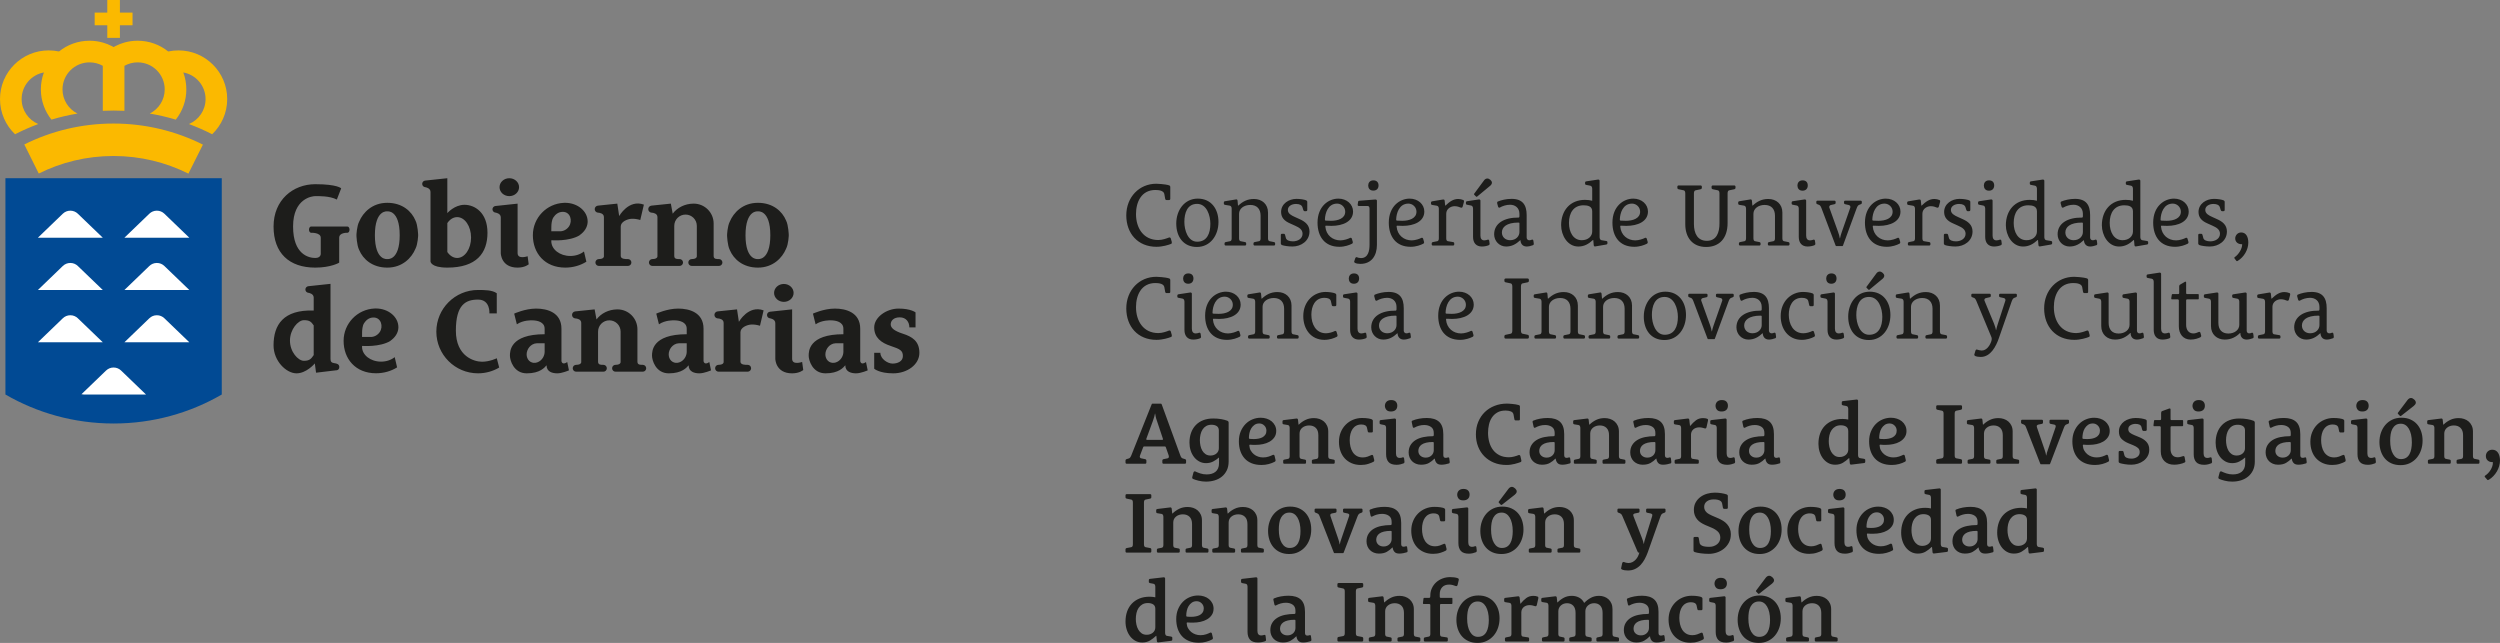
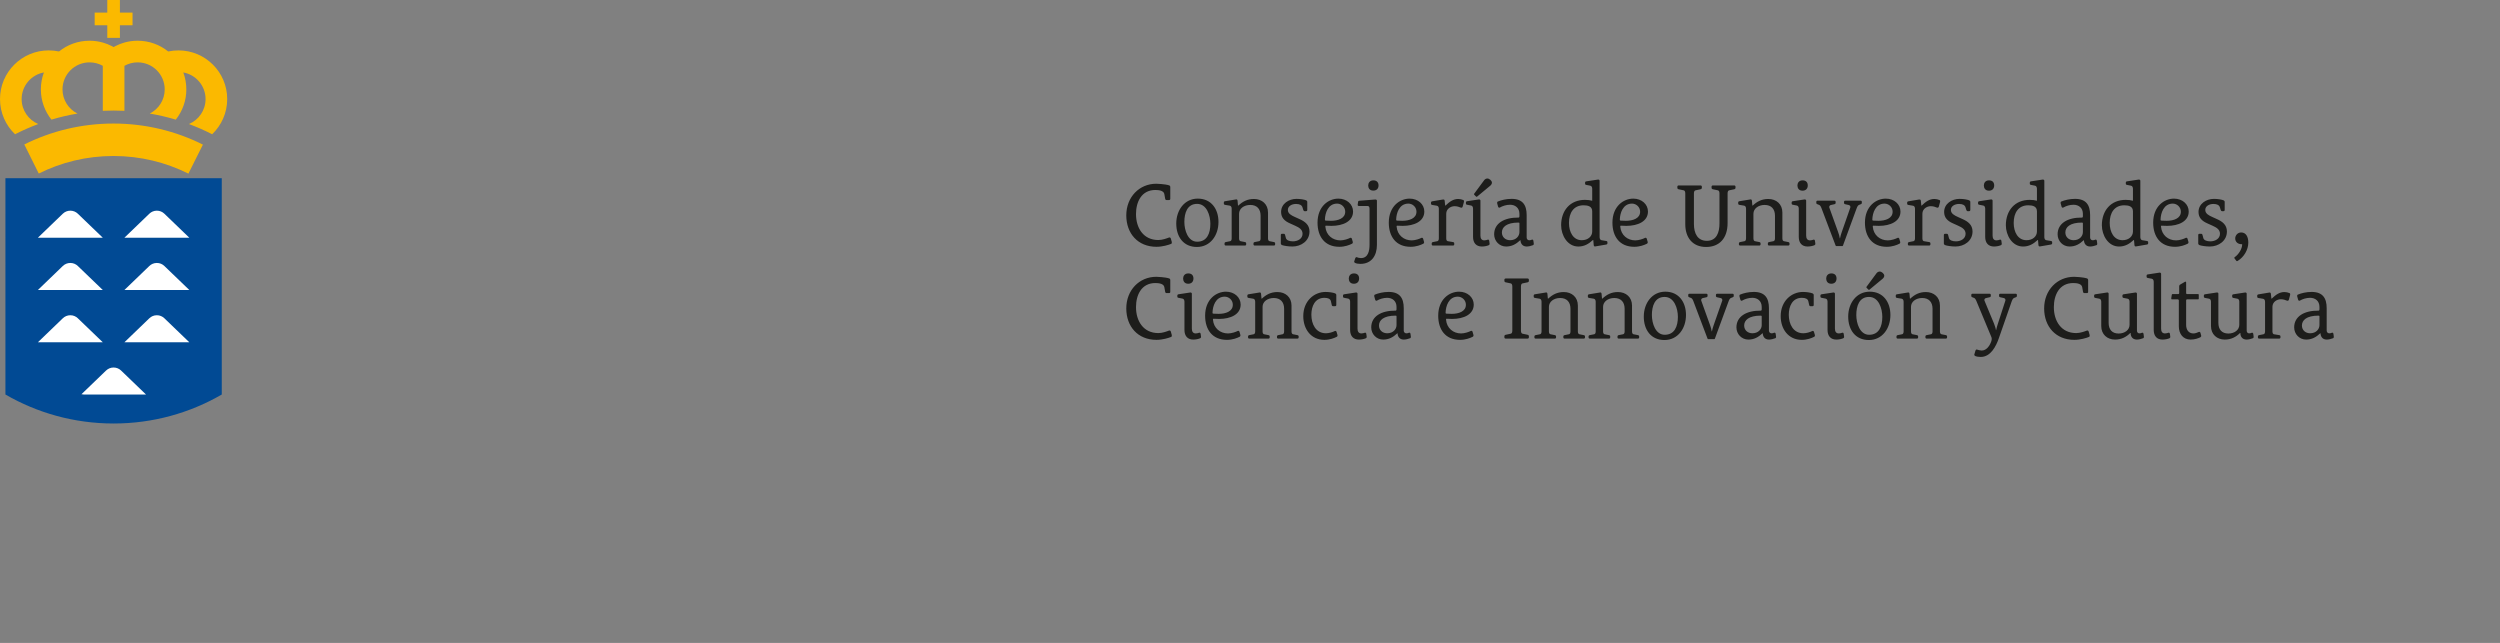
<svg xmlns="http://www.w3.org/2000/svg" id="Capa_2" width="388.86" height="100.001" viewBox="0 0 388.86 100.001">
  <rect x="0" y="0" width="388.86" height="100.001" fill="#808080" stroke="none" />
  <defs>
    <style>.cls-1,.cls-2{fill:#1d1d1b;}.cls-1,.cls-3,.cls-4{fill-rule:evenodd;}.cls-5{fill:#fff;}.cls-3{fill:#014a94;}.cls-4{fill:#fbb900;}</style>
  </defs>
  <g id="Capa_2-2">
    <g id="Capa_1-2">
-       <path class="cls-5" d="M3.331,29.477h29.414v18.126c0,8.117-6.59,14.707-14.707,14.707h0c-8.117,0-14.707-6.59-14.707-14.707v-18.126h0Z" />
+       <path class="cls-5" d="M3.331,29.477h29.414v18.126c0,8.117-6.59,14.707-14.707,14.707c-8.117,0-14.707-6.59-14.707-14.707v-18.126h0Z" />
      <path class="cls-3" d="M34.494,61.366c-4.949,2.865-10.694,4.508-16.825,4.508s-11.873-1.644-16.824-4.509V27.721h33.649v33.645h0ZM24.4,32.769c.453,0,.864.179,1.166.471l.023.021.027.028,3.831,3.686h-10.095l3.879-3.736h0c.303-.293.712-.47,1.167-.47h0ZM10.94,32.769c.453,0,.864.179,1.166.471l.023.021.027.028,3.832,3.686H5.893l3.879-3.736h.002c.303-.293.713-.47,1.167-.47h-.001ZM24.4,49.033c.453,0,.864.179,1.166.47l.023.022.027.028,3.831,3.687h-10.095l3.879-3.736h0c.303-.293.712-.47,1.167-.47h0ZM10.94,49.033c.453,0,.864.179,1.166.47l.023.022.027.028,3.832,3.687H5.893l3.879-3.736h.002c.303-.293.713-.47,1.167-.47h-.001ZM24.4,40.901c.453,0,.864.179,1.166.47l.023.022.027.028,3.831,3.686h-10.095l3.879-3.736h0c.303-.293.712-.47,1.167-.47h0ZM10.94,40.901c.453,0,.864.179,1.166.47l.023.022.027.028,3.832,3.686H5.893l3.879-3.736h.002c.303-.293.713-.47,1.167-.47h-.001ZM17.669,57.165c.454,0,.864.178,1.166.47l.023.022.027.027,3.831,3.686h-10.095l3.879-3.736h.002c.303-.293.713-.47,1.166-.47h0Z" />
      <path class="cls-4" d="M14.725,1.963h1.964V0h1.963v1.963h1.963v1.963h-1.963v1.963h-1.963v-1.963h-1.964v-1.963h0ZM31.561,22.493l-2.256,4.516c-3.509-1.757-7.465-2.746-11.656-2.746s-8.121.982-11.621,2.727l-2.249-4.52c4.176-2.082,8.887-3.254,13.87-3.254s9.725,1.18,13.912,3.278h0ZM13.927,6.335c.715,0,1.404.098,2.06.282h0c.503.141.983.332,1.439.571l.006.003.237.13.238-.13.006-.003c.456-.239.935-.43,1.44-.573h0c.655-.184,1.345-.281,2.06-.281,1.798,0,3.45.625,4.749,1.673.517-.111,1.056-.167,1.607-.167,4.181,0,7.572,3.391,7.572,7.571,0,2.151-.9,4.091-2.341,5.47-1.166-.597-2.371-1.129-3.611-1.589,1.518-.635,2.586-2.133,2.586-3.88,0-2.069-1.497-3.792-3.463-4.143.305.821.472,1.711.472,2.637,0,1.777-.615,3.409-1.642,4.701-1.317-.395-2.668-.711-4.047-.943,1.377-.691,2.325-2.113,2.325-3.758,0-2.323-1.884-4.206-4.206-4.206-.749,0-1.45.194-2.06.538v6.998c-.558-.027-1.118-.041-1.683-.041s-1.125.014-1.682.041v-6.998c-.61-.344-1.311-.538-2.06-.538-2.323,0-4.207,1.884-4.207,4.206,0,1.646.947,3.067,2.324,3.758-1.378.232-2.731.548-4.047.943-1.027-1.292-1.643-2.924-1.643-4.701,0-.926.168-1.816.473-2.637-1.966.351-3.463,2.074-3.463,4.143,0,1.747,1.068,3.245,2.586,3.88-1.24.46-2.445.992-3.611,1.589-1.441-1.378-2.341-3.319-2.341-5.47,0-4.18,3.39-7.571,7.572-7.571.551,0,1.09.056,1.607.167,1.299-1.048,2.95-1.673,4.749-1.673h-.001Z" />
-       <path class="cls-1" d="M53.069,29.296s-.582-.645-4.032-.645-6.487,2.445-6.487,6.58,2.427,6.395,6.487,6.395c2.458,0,3.723-.769,3.723-.769v-3.881c0-.835,1.284-.769,1.284-.769.179-.003.324-.219.324-.487s-.147-.487-.329-.487h-5.648c-.182,0-.329.218-.329.487,0,.267.145.484.324.487,0,0,1.504-.066,1.504.769v2.391s.121.759-.854.759-3.449-.506-3.449-4.894,2.99-4.725,3.449-4.725,2.232-.057,3.358.534l.675-1.744h0ZM295.019,66.985c0-.314-.11-.579-.33-.795-.22-.215-.478-.323-.775-.323s-.548.074-.755.222c-.206.148-.376.333-.506.553s-.223.46-.276.721c-.054.261-.081.504-.081.728,0,.072.007.117.02.135.014.018.056.031.128.041.099.009.203.016.31.02.108.005.22.007.337.007.234,0,.467-.023.701-.068.233-.045.44-.117.62-.216.18-.098.326-.233.439-.405.112-.171.168-.378.168-.621h0ZM245.813,85.77c0,.125-.063.189-.189.189h-3.182c-.126,0-.189-.063-.189-.189v-.256c0-.108.058-.175.175-.202l.607-.121c.063-.018.117-.058.162-.121s.067-.162.067-.297v-3.249c0-.503-.13-.883-.391-1.139-.26-.256-.606-.384-1.038-.384-.422,0-.778.117-1.065.351s-.431.544-.431.931v3.491c0,.135.022.234.067.297.045.063.099.104.162.121l.607.121c.117.027.175.094.175.202v.256c0,.125-.063.189-.189.189h-3.181c-.126,0-.189-.063-.189-.189v-.256c0-.108.058-.175.175-.202l.606-.121c.063-.018.117-.058.162-.121s.068-.162.068-.297v-4.381c0-.099-.02-.195-.061-.29-.04-.094-.114-.151-.222-.169l-.661-.108c-.117-.027-.175-.095-.175-.202v-.256c0-.118.063-.184.189-.202l1.995-.243c.135-.009.211.058.229.202l.081.742h.054c.297-.297.64-.539,1.031-.728.392-.189.829-.283,1.315-.283.297,0,.579.045.849.135.269.09.505.222.707.397.203.175.364.394.486.654.122.261.182.562.182.904v3.828c0,.135.023.234.068.297.045.063.099.104.161.121l.607.121c.117.027.175.094.175.202v.256h.001ZM285.837,99.595c0,.125-.064.189-.189.189h-3.181c-.126,0-.189-.063-.189-.189v-.256c0-.108.058-.175.175-.202l.607-.121c.063-.018.116-.058.161-.121s.067-.162.067-.297v-3.249c0-.503-.13-.883-.391-1.14-.26-.256-.606-.384-1.038-.384-.422,0-.778.117-1.065.351-.288.234-.431.544-.431.93v3.492c0,.135.022.234.067.297.045.063.099.103.162.121l.607.121c.117.027.175.094.175.202v.256c0,.125-.063.189-.189.189h-3.181c-.127,0-.189-.063-.189-.189v-.256c0-.108.059-.175.175-.202l.607-.121c.063-.018.116-.058.161-.121s.068-.162.068-.297v-4.381c0-.099-.02-.195-.061-.29-.04-.094-.115-.151-.223-.168l-.66-.108c-.117-.027-.176-.095-.176-.202v-.256c0-.118.063-.185.189-.202l1.996-.243c.134-.009.211.058.229.202l.081.741h.054c.297-.296.64-.539,1.031-.728.391-.189.829-.283,1.314-.283.297,0,.58.045.85.135.27.09.505.223.707.398.203.175.364.394.485.654.121.261.182.562.182.904v3.828c0,.135.023.234.068.297.045.063.099.103.161.121l.607.121c.117.027.175.094.175.202v.256h.002ZM275.941,90.267c0,.108-.034.204-.101.29-.067.086-.137.16-.209.223l-1.995,1.564c-.018.018-.045.027-.081.027s-.063-.009-.08-.027l-.324-.337c-.017-.018-.027-.042-.027-.074,0-.031.009-.056.027-.074l1.511-2.008c.063-.081.139-.151.229-.209s.188-.087.296-.087c.081,0,.166.022.257.067.09.045.172.103.249.175.077.072.137.148.182.229.045.081.068.162.068.243h0l-.002-.002ZM275.321,96.441c0-.441-.041-.838-.122-1.193-.081-.356-.196-.658-.344-.91-.148-.252-.328-.445-.539-.58s-.447-.202-.707-.202c-.324,0-.591.072-.803.216-.21.144-.382.337-.512.58-.13.243-.22.521-.27.836-.049.314-.074.647-.074.997,0,.89.153,1.591.458,2.103.307.513.71.769,1.214.769.324,0,.593-.067.808-.202.217-.135.389-.321.52-.56.131-.238.224-.516.283-.836.059-.319.088-.658.088-1.018h0ZM276.992,96.185c0,.512-.078,1-.236,1.462-.157.463-.384.87-.68,1.221-.297.351-.656.627-1.079.829-.422.202-.898.304-1.429.304-.539,0-1.014-.092-1.422-.277-.409-.185-.751-.438-1.024-.762-.275-.324-.483-.703-.627-1.139s-.216-.906-.216-1.409c0-.512.079-.998.236-1.456.157-.459.385-.86.681-1.207.297-.346.656-.62,1.078-.823.422-.202.899-.303,1.429-.303s1,.092,1.409.276c.408.185.753.436,1.031.755.279.319.49.695.634,1.126s.215.898.215,1.402h0ZM269.726,99.487c.009.108-.031.184-.121.229-.126.054-.29.105-.492.155-.202.05-.407.074-.613.074-.584,0-1.002-.144-1.254-.431-.251-.288-.378-.688-.378-1.2v-4.098c0-.099-.02-.195-.061-.29-.04-.094-.115-.151-.223-.168l-.552-.108c-.117-.027-.175-.09-.175-.189v-.269c0-.118.063-.185.189-.202l2.13-.243c.054-.009.105.005.155.041.05.035.074.081.074.135v5.231c0,.233.047.413.142.539.094.126.244.189.451.189.09,0,.169-.009.236-.027.068-.018.137-.041.208-.068.037-.018.081-.016.135.007.054.022.086.083.095.182l.054.513h0v-.002ZM268.609,90.752c0,.288-.089.51-.264.668-.175.157-.416.236-.721.236-.342,0-.584-.092-.728-.276-.143-.184-.216-.389-.216-.614,0-.098.018-.202.054-.31.037-.108.092-.204.169-.29s.175-.155.296-.209c.122-.054.272-.081.452-.081.323,0,.563.081.721.243.158.162.236.373.237.633h0ZM265.022,99.191c.027.117-.004.206-.095.27-.179.107-.452.22-.816.337s-.757.175-1.179.175c-.529,0-1.006-.092-1.429-.276-.422-.184-.78-.436-1.071-.755-.292-.32-.515-.699-.667-1.14-.153-.44-.23-.917-.23-1.429,0-.548.095-1.05.283-1.504.189-.454.447-.844.775-1.172.328-.328.71-.582,1.146-.762s.896-.27,1.381-.27c.378,0,.699.022.964.067.266.045.447.09.546.135.045.018.085.049.122.094.036.045.054.095.054.148v1.617c0,.126-.062.189-.189.189h-.404c-.108,0-.176-.058-.202-.175l-.121-.567c-.081-.332-.374-.498-.876-.498-.297,0-.56.061-.789.182s-.418.29-.566.506c-.148.216-.261.472-.337.768-.076.297-.114.62-.114.971,0,.333.036.661.108.984.071.324.188.614.35.87.162.256.373.461.634.613.26.153.579.229.957.229.243,0,.488-.043.734-.128.248-.085.439-.164.574-.236.063-.035.123-.042.182-.02.058.022.097.07.115.141l.161.634h0v.002ZM256.488,96.522c0-.081-.045-.121-.135-.121-.413,0-.766.036-1.058.108-.292.072-.525.171-.701.297-.175.126-.303.272-.384.438-.08.166-.122.344-.122.533,0,.314.108.568.323.762.216.193.491.29.823.29.206,0,.386-.034.539-.101s.283-.155.391-.263.188-.232.243-.371c.054-.139.08-.276.08-.411v-1.16h.001ZM258.969,99.501c.009.126-.031.202-.121.229-.125.045-.301.09-.526.135-.225.045-.44.067-.647.067-.351,0-.605-.094-.762-.283-.157-.188-.245-.408-.263-.661h-.053c-.252.261-.537.483-.857.668-.319.184-.73.276-1.234.276-.287,0-.55-.049-.788-.148-.238-.099-.44-.231-.607-.398-.166-.166-.296-.367-.391-.6-.094-.233-.142-.485-.142-.755,0-.45.099-.834.297-1.153.198-.32.465-.582.802-.789.338-.207.737-.357,1.199-.452.464-.094.955-.142,1.476-.142.055,0,.09-.023.108-.067.019-.045.027-.085.027-.122v-.31c0-.431-.143-.746-.431-.943-.287-.198-.638-.297-1.051-.297-.287,0-.562.038-.822.115-.261.076-.485.169-.674.276-.152.09-.251.05-.296-.121l-.148-.687c-.036-.144.005-.234.121-.27.297-.126.638-.225,1.025-.297s.787-.108,1.2-.108c.844,0,1.482.2,1.913.6.432.4.648,1.035.648,1.908v3.276c0,.278.125.418.377.418.073,0,.131-.007.176-.02.045-.013.099-.029.162-.047.126-.036.198.018.215.162l.068.54h-.001ZM251.824,99.595c0,.125-.063.189-.189.189h-3.141c-.126,0-.189-.063-.189-.189v-.256c0-.108.058-.175.175-.202l.567-.121c.063-.018.116-.058.162-.121.044-.063.067-.162.067-.297v-3.249c0-.503-.12-.883-.358-1.14-.238-.256-.555-.384-.95-.384-.386,0-.712.119-.977.357-.266.238-.398.546-.398.923v3.492c0,.135.023.234.068.297.045.063.099.103.161.121l.581.121c.117.027.174.094.174.202v.256c0,.125-.063.189-.188.189h-3.114c-.126,0-.189-.063-.189-.189v-.256c0-.108.059-.175.176-.202l.579-.121c.063-.018.117-.058.162-.121s.068-.162.068-.297v-3.249c0-.503-.121-.883-.364-1.14-.242-.256-.561-.384-.957-.384-.386,0-.71.119-.971.357-.26.238-.391.546-.391.923v3.492c0,.135.023.234.068.297.045.063.099.103.162.121l.567.121c.117.027.174.094.174.202v.256c0,.125-.062.189-.188.189h-3.141c-.126,0-.189-.063-.189-.189v-.256c0-.108.059-.175.176-.202l.606-.121c.063-.018.117-.058.162-.121s.068-.162.068-.297v-4.381c0-.099-.02-.195-.061-.29-.04-.094-.115-.151-.223-.168l-.661-.108c-.117-.027-.175-.095-.175-.202v-.256c0-.118.063-.185.189-.202l1.995-.243c.135-.009.212.058.23.202l.081.741h.054c.279-.287.6-.527.964-.721.364-.193.78-.29,1.247-.29.405,0,.778.09,1.119.27.342.18.602.449.782.809h.04c.306-.315.645-.573,1.018-.775.374-.202.797-.304,1.274-.304.279,0,.544.045.795.135.252.09.474.223.667.398.194.175.346.394.459.654.113.261.168.562.168.904v3.828c0,.135.022.234.067.297.045.063.099.103.162.121l.606.121c.117.027.175.094.175.202v.256h0ZM239.031,94.149c-.018.045-.049.086-.095.121-.045.036-.103.04-.175.014-.116-.045-.254-.083-.411-.115s-.312-.047-.465-.047-.306.025-.458.074c-.152.05-.287.121-.404.216-.117.094-.211.213-.283.357-.072.144-.108.305-.108.485v3.343c0,.135.022.236.067.303s.099.106.162.115l.809.121c.072.009.119.034.142.074s.033.083.033.128v.256c0,.125-.063.189-.189.189h-3.383c-.126,0-.189-.063-.189-.189v-.256c0-.108.058-.175.175-.202l.607-.121c.063-.018.116-.058.161-.121s.068-.162.068-.297v-4.368c0-.099-.021-.196-.061-.29-.039-.094-.114-.151-.222-.168l-.674-.108c-.117-.027-.175-.094-.175-.202v-.269c0-.118.063-.185.189-.202l1.982-.243c.144-.009.225.072.242.243.009.144.023.278.041.405.018.107.032.209.041.303.01.094.014.155.014.182h.054c.278-.341.57-.627.876-.856.306-.229.674-.344,1.106-.344.117,0,.233.009.35.027s.225.049.324.094c.09.035.122.125.094.27l-.242,1.078h-.003ZM231.576,96.441c0-.441-.041-.838-.122-1.193-.081-.356-.196-.658-.344-.91-.149-.252-.328-.445-.539-.58s-.447-.202-.708-.202c-.324,0-.591.072-.803.216-.211.144-.381.334-.512.573-.13.238-.221.517-.269.836-.049.319-.074.654-.074,1.004,0,.89.153,1.591.458,2.103.306.513.71.769,1.214.769.324,0,.593-.067.809-.202s.389-.321.52-.56c.131-.238.224-.516.283-.836.058-.319.088-.658.088-1.018h-.001ZM233.247,96.185c0,.512-.078,1-.235,1.462-.157.463-.385.867-.68,1.214-.297.346-.656.622-1.079.829-.422.207-.898.31-1.429.31s-1-.092-1.409-.277c-.408-.185-.753-.438-1.031-.762s-.49-.703-.633-1.139c-.144-.436-.216-.906-.216-1.409,0-.512.079-.998.236-1.456.158-.459.385-.86.681-1.207.297-.346.656-.62,1.078-.823.423-.202.899-.303,1.429-.303s1,.092,1.409.276c.409.185.753.436,1.031.755s.49.695.634,1.126.215.898.215,1.402h0v.002ZM226.71,91.022c-.018.045-.05.085-.095.121-.044.036-.103.04-.176.014-.125-.054-.283-.105-.472-.155-.188-.05-.373-.074-.553-.074-.485,0-.851.139-1.098.418-.247.279-.371.624-.371,1.038v.458c0,.098.049.148.149.148h1.726c.063,0,.094.036.094.108v.741c0,.018-.009.04-.027.067-.017.027-.041.04-.068.04h-1.685c-.099,0-.148.05-.148.148v4.516c0,.135.023.233.068.297s.099.099.161.108l.809.121c.072.009.119.034.142.074.022.04.034.083.034.128v.256c0,.125-.063.189-.189.189h-3.356c-.126,0-.189-.063-.189-.189v-.256c0-.108.058-.175.176-.202l.606-.121c.063-.018.117-.057.162-.115s.067-.155.067-.29v-4.516c0-.045-.017-.081-.054-.108-.036-.027-.072-.04-.108-.04h-.876c-.09,0-.126-.058-.108-.175l.082-.661c0-.027.011-.054.033-.081.023-.027.047-.04.074-.04h.795c.09,0,.139-.043.148-.128.01-.086.014-.16.014-.223,0-.414.081-.796.243-1.146.162-.351.381-.654.66-.91.279-.256.607-.456.984-.6s.778-.216,1.2-.216c.189,0,.386.012.593.034.206.023.399.065.579.128.145.054.198.152.162.297l-.188.795h0v.002ZM220.926,99.595c0,.125-.064.189-.189.189h-3.182c-.125,0-.189-.063-.189-.189v-.256c0-.108.058-.175.175-.202l.607-.121c.063-.018.117-.058.161-.121.046-.063.068-.162.068-.297v-3.249c0-.503-.13-.883-.391-1.14-.26-.256-.607-.384-1.038-.384-.422,0-.777.117-1.065.351-.288.234-.432.544-.432.93v3.492c0,.135.022.234.068.297.045.063.099.103.162.121l.608.121c.117.027.175.094.175.202v.256c0,.125-.063.189-.189.189h-3.18c-.127,0-.189-.063-.189-.189v-.256c0-.108.058-.175.175-.202l.607-.121c.063-.018.116-.058.161-.121s.068-.162.068-.297v-4.381c0-.099-.021-.195-.061-.29-.039-.094-.114-.151-.222-.168l-.66-.108c-.117-.027-.176-.095-.176-.202v-.256c0-.118.063-.185.188-.202l1.996-.243c.135-.009.211.058.229.202l.081.741h.054c.297-.296.64-.539,1.031-.728.391-.189.829-.283,1.314-.283.297,0,.58.045.849.135.27.09.506.223.708.398.203.175.363.394.485.654.121.261.182.562.182.904v3.828c0,.135.023.234.068.297.045.063.098.103.162.121l.607.121c.117.027.175.094.175.202v.256h0ZM212.043,99.582c0,.135-.068.202-.203.202h-3.612c-.135,0-.203-.067-.203-.202v-.283c0-.126.063-.202.189-.229l.715-.135c.071-.019.13-.061.175-.128s.067-.178.067-.33v-6.484c0-.153-.022-.263-.067-.33-.044-.067-.104-.11-.176-.128l-.714-.148c-.126-.027-.189-.103-.189-.229v-.27c0-.135.068-.202.203-.202h3.612c.135,0,.203.067.203.202v.27c0,.126-.063.202-.189.229l-.714.148c-.072.018-.13.06-.175.128-.044.067-.068.178-.068.33v6.484c0,.153.022.263.068.33.045.067.103.11.175.128l.714.135c.126.027.189.103.189.229v.283h0ZM201.501,96.522c0-.081-.045-.121-.135-.121-.413,0-.766.036-1.058.108s-.526.171-.701.297c-.176.126-.304.272-.384.438-.081.166-.122.344-.122.533,0,.314.108.568.324.762.216.193.489.29.822.29.208,0,.387-.034.539-.101.153-.067.283-.155.391-.263s.188-.232.242-.371.081-.276.081-.411v-1.16h0ZM203.982,99.501c.009.126-.032.202-.122.229-.126.045-.302.09-.526.135-.224.045-.44.067-.646.067-.351,0-.605-.094-.762-.283-.157-.188-.245-.408-.263-.661h-.054c-.251.261-.537.483-.856.668-.319.184-.73.276-1.233.276-.287,0-.55-.049-.789-.148-.238-.099-.44-.231-.606-.398-.166-.166-.297-.367-.391-.6-.094-.233-.142-.485-.142-.755,0-.45.099-.834.297-1.153.198-.32.465-.582.802-.789.336-.207.737-.357,1.199-.452.463-.094.955-.142,1.476-.142.054,0,.09-.023.108-.067.018-.045.027-.085.027-.122v-.31c0-.431-.144-.746-.431-.943-.288-.198-.638-.297-1.052-.297-.287,0-.561.038-.822.115-.26.076-.485.169-.674.276-.152.09-.252.05-.297-.121l-.148-.687c-.035-.144.005-.234.122-.27.296-.126.638-.225,1.025-.297.386-.072.786-.108,1.2-.108.845,0,1.483.2,1.914.6s.647,1.035.647,1.908v3.276c0,.278.126.418.377.418.072,0,.131-.007.176-.02.045-.013.099-.029.162-.047.126-.036.198.018.215.162l.068.54h0ZM196.918,99.501c.009.072.001.124-.021.155s-.056.056-.101.074c-.125.054-.292.101-.498.141-.207.041-.414.061-.62.061-.584,0-1.002-.146-1.254-.438-.251-.292-.377-.694-.377-1.207v-7.023c0-.099-.02-.196-.061-.29s-.114-.15-.222-.169l-.552-.108c-.117-.027-.176-.09-.176-.188v-.27c0-.117.063-.185.189-.202l2.129-.243c.055-.009.106.004.156.04.049.035.074.081.074.135v8.156c0,.476.198.715.594.715.098,0,.182-.009.249-.027.068-.018.137-.036.209-.054.126-.036.198.018.216.162l.068.58h-.002ZM187.238,94.635c0-.315-.11-.58-.33-.796-.221-.216-.479-.324-.775-.324s-.549.074-.756.222c-.206.148-.375.333-.506.553-.13.22-.222.46-.276.721s-.081.504-.081.728c0,.072.007.117.02.135.013.018.056.031.128.041.099.009.203.016.31.02.108.004.22.007.338.007.233,0,.467-.023.701-.068.233-.045.44-.117.62-.216.18-.099.326-.233.439-.405.112-.171.168-.378.168-.62h0v.002ZM188.762,94.688c0,.378-.095.703-.284.977-.188.274-.433.499-.734.674s-.64.303-1.018.384-.759.121-1.146.121h-.445c-.145,0-.279-.009-.404-.027-.108-.018-.158.031-.149.148.017.288.092.544.223.769.13.224.292.415.485.573.193.157.413.279.661.364s.501.128.762.128c.323,0,.618-.045.882-.135.266-.09.475-.175.627-.256.072-.036.132-.036.182,0,.049.036.083.081.101.135l.149.647c.027.117-.009.206-.107.27-.261.143-.573.265-.937.363-.364.099-.739.148-1.125.148-.593,0-1.109-.09-1.55-.27-.44-.18-.807-.433-1.098-.761-.293-.328-.513-.717-.661-1.166-.148-.45-.222-.944-.222-1.484,0-.566.095-1.076.283-1.53s.441-.84.755-1.159c.315-.319.677-.562,1.085-.728.409-.166.834-.25,1.274-.25.324,0,.632.047.924.142.292.094.548.232.768.411.221.179.396.398.526.654s.195.541.195.856h0l-.002.002ZM179.703,94.702c0-.324-.111-.555-.331-.694-.221-.14-.496-.209-.829-.209s-.618.07-.856.209-.434.323-.587.553c-.153.229-.263.492-.33.789-.068.297-.102.607-.102.93,0,.287.032.578.095.87s.162.555.297.789c.135.233.308.425.519.573.211.148.47.222.775.222.378,0,.697-.105.957-.317.261-.211.392-.497.392-.856v-2.858h0ZM182.345,99.474c0,.116-.063.184-.189.202l-1.981.243c-.135.009-.212-.058-.229-.202l-.081-.809h-.054c-.279.269-.589.508-.93.715-.341.206-.746.31-1.214.31-.404,0-.765-.09-1.085-.27-.319-.18-.59-.418-.815-.714-.225-.297-.398-.641-.519-1.032-.122-.391-.182-.802-.182-1.234,0-.575.084-1.098.249-1.57.166-.472.412-.878.735-1.221.324-.341.717-.606,1.179-.795.463-.189.991-.283,1.585-.283.152,0,.314.009.485.027.172.018.305.041.405.067v-1.645c0-.099-.02-.196-.061-.29-.04-.094-.115-.15-.223-.169l-.553-.108c-.117-.027-.175-.09-.175-.188v-.27c0-.117.063-.185.188-.202l2.116-.243c.054-.009.106.004.155.04.049.035.074.081.074.135v8.465c0,.099.02.198.06.297.041.099.115.157.223.175l.66.108c.117.027.176.09.176.189v.27h0v.002ZM269.223,83.101c0,.485-.101.918-.303,1.301-.202.381-.465.7-.789.957-.323.256-.69.452-1.098.587-.409.135-.821.202-1.233.202-.198,0-.405-.007-.62-.02-.216-.014-.424-.034-.627-.061s-.388-.058-.559-.094c-.171-.035-.31-.071-.418-.108-.045-.018-.083-.047-.114-.088-.032-.04-.047-.092-.047-.155v-1.914c0-.126.063-.189.189-.189h.431c.108,0,.175.063.203.189l.122.728c.026.18.154.328.384.445.229.117.613.175,1.152.175.234,0,.452-.036.654-.108.203-.072.38-.169.533-.29.152-.121.274-.27.364-.445.09-.175.135-.362.135-.56,0-.405-.126-.726-.377-.964-.252-.238-.557-.433-.917-.586l-1.051-.445c-.243-.108-.472-.232-.687-.371-.216-.139-.402-.304-.56-.492-.157-.189-.283-.405-.377-.647-.095-.243-.142-.517-.142-.823,0-.449.095-.843.284-1.18s.436-.618.741-.843c.306-.225.652-.393,1.038-.505.386-.113.782-.169,1.186-.169.359,0,.703.027,1.031.081s.609.122.843.202c.045.018.083.047.115.088.031.041.047.092.047.155v1.807c0,.125-.063.189-.189.189h-.377c-.108,0-.176-.063-.203-.189l-.122-.661c-.009-.063-.036-.13-.08-.202-.045-.072-.115-.139-.209-.202-.095-.063-.222-.115-.384-.155-.162-.041-.373-.061-.634-.061-.45,0-.809.105-1.079.316-.269.211-.404.492-.404.843,0,.179.034.339.101.479.067.139.157.263.269.371s.242.202.391.283c.148.081.299.157.452.229l1.038.445c.243.107.479.233.708.377.229.145.431.315.606.513s.317.427.425.688c.108.26.162.553.162.876h-.004ZM259.059,79.556c0,.099-.058.166-.175.202l-.215.081c-.072.027-.139.072-.202.135-.064.063-.126.18-.189.351l-1.982,5.595c-.135.368-.294.723-.479,1.065-.184.341-.4.642-.647.903-.247.26-.532.467-.855.62s-.693.229-1.106.229c-.368,0-.674-.05-.916-.148-.045-.018-.084-.05-.115-.094-.031-.045-.038-.09-.02-.135l.162-.755c.018-.072.051-.126.101-.162s.102-.045.156-.027c.098.045.218.083.357.115.14.031.258.047.358.047.225,0,.429-.047.613-.141.185-.094.348-.216.492-.364.144-.148.266-.319.365-.512s.175-.393.229-.6h-.068c-.072,0-.122-.02-.149-.061-.026-.04-.053-.088-.08-.142l-2.346-5.487c-.072-.162-.139-.27-.202-.324-.062-.054-.122-.09-.176-.108l-.215-.081c-.117-.036-.175-.103-.175-.202v-.256c0-.126.063-.189.189-.189h3.06c.126,0,.189.063.189.189v.256c0,.108-.063.175-.189.202l-.539.108c-.072.018-.14.056-.203.115-.063.058-.067.16-.014.303l1.348,3.478c.054.144.103.29.149.438.045.148.076.281.094.398h.027c.017-.126.047-.267.087-.425.041-.158.083-.299.128-.425l1.078-3.464c.045-.144.036-.245-.027-.303-.063-.058-.13-.096-.202-.115l-.539-.108c-.117-.027-.175-.094-.175-.202v-.256c0-.126.063-.189.189-.189h2.642c.126,0,.189.063.189.189v.256h-.002ZM315.287,80.877c0-.323-.111-.555-.331-.694s-.496-.209-.828-.209-.618.07-.857.209c-.238.139-.434.324-.587.553-.152.229-.263.492-.33.789-.068.297-.101.607-.101.93,0,.288.031.578.095.87.063.292.161.555.296.789.135.234.308.425.519.573.211.148.47.222.776.222.377,0,.697-.105.957-.317.261-.212.392-.497.392-.857v-2.858h-.001ZM317.929,85.649c0,.116-.063.184-.188.202l-1.982.243c-.135.009-.211-.058-.229-.202l-.081-.809h-.053c-.28.269-.59.508-.931.714-.341.207-.746.31-1.214.31-.404,0-.765-.09-1.085-.27-.319-.18-.59-.418-.815-.714-.225-.297-.397-.641-.519-1.032s-.182-.802-.182-1.234c0-.575.083-1.099.249-1.57.166-.472.411-.878.735-1.221.323-.341.717-.607,1.179-.795.464-.189.991-.283,1.584-.283.153,0,.314.009.485.027s.305.04.404.067v-1.645c0-.099-.02-.196-.061-.29-.04-.094-.115-.15-.223-.169l-.552-.108c-.117-.027-.175-.09-.175-.189v-.27c0-.117.063-.184.189-.202l2.116-.242c.054-.01.106.004.155.041.049.035.074.08.074.135v8.465c0,.099.02.198.06.297.041.099.116.157.224.175l.66.108c.117.027.175.09.175.189v.27h0v.002ZM307.603,82.697c0-.081-.045-.121-.135-.121-.413,0-.766.036-1.059.108-.292.072-.525.17-.7.297-.176.126-.303.272-.384.438s-.122.344-.122.532c0,.315.108.569.324.762.215.193.49.29.822.29.207,0,.387-.034.539-.101.153-.067.283-.155.391-.263s.189-.232.243-.371c.054-.14.081-.276.081-.411v-1.159h0ZM310.083,85.676c.009.126-.031.202-.121.229-.126.045-.301.09-.526.135-.225.045-.44.067-.647.067-.351,0-.604-.094-.762-.283-.157-.189-.245-.408-.263-.661h-.054c-.252.261-.537.483-.856.668-.319.184-.73.276-1.234.276-.287,0-.55-.049-.789-.148-.238-.099-.44-.231-.606-.398-.166-.166-.297-.367-.391-.6-.095-.233-.141-.485-.141-.755,0-.45.099-.834.296-1.153.198-.319.466-.582.802-.789.337-.207.737-.357,1.2-.452.463-.094.955-.141,1.476-.141.054,0,.09-.023.108-.068s.027-.085.027-.121v-.31c0-.431-.144-.746-.432-.943-.287-.198-.638-.297-1.051-.297-.288,0-.562.038-.823.115-.26.076-.485.169-.674.276-.153.09-.252.049-.297-.121l-.149-.687c-.036-.144.005-.234.122-.27.297-.126.638-.225,1.025-.297.386-.072.787-.108,1.2-.108.844,0,1.482.2,1.914.6s.647,1.035.647,1.907v3.276c0,.279.126.418.377.418.072,0,.131-.007.176-.02.045-.013.098-.029.162-.047.125-.036.198.018.215.162l.068.54h0ZM300.35,80.877c0-.323-.11-.555-.331-.694-.22-.139-.496-.209-.829-.209s-.618.07-.856.209c-.239.139-.434.324-.587.553-.152.229-.263.492-.329.789-.068.297-.101.607-.101.93,0,.288.031.578.095.87.063.292.161.555.296.789.134.234.308.425.519.573.211.148.47.222.775.222.378,0,.697-.105.957-.317.261-.212.391-.497.391-.857v-2.858h0ZM302.992,85.649c0,.116-.062.184-.188.202l-1.982.243c-.135.009-.211-.058-.229-.202l-.081-.809h-.054c-.279.269-.589.508-.931.714-.341.207-.746.31-1.213.31-.404,0-.766-.09-1.085-.27s-.59-.418-.815-.714c-.225-.297-.398-.641-.519-1.032-.122-.391-.182-.802-.182-1.234,0-.575.084-1.099.249-1.57.167-.472.411-.878.735-1.221.323-.341.717-.607,1.179-.795.463-.189.99-.283,1.584-.283.152,0,.314.009.485.027s.305.04.405.067v-1.645c0-.099-.02-.196-.061-.29-.04-.094-.114-.15-.222-.169l-.553-.108c-.117-.027-.175-.09-.175-.189v-.27c0-.117.063-.184.189-.202l2.117-.242c.054-.01.105.004.155.041.049.035.074.08.074.135v8.465c0,.099.02.198.06.297.041.099.115.157.223.175l.66.108c.117.027.175.09.175.189v.27h0v.002ZM293.043,80.81c0-.315-.11-.58-.329-.796-.221-.216-.479-.324-.775-.324s-.549.074-.755.223c-.207.148-.376.333-.506.553s-.222.461-.276.721c-.054.261-.081.504-.081.728,0,.072.007.117.02.135.014.018.056.031.128.041.099.009.203.016.31.02.108.004.221.007.337.007.234,0,.467-.023.701-.068.233-.045.44-.117.62-.215.18-.099.326-.234.439-.405.112-.17.168-.378.168-.62h0ZM294.567,80.863c0,.378-.095.704-.283.977-.189.274-.434.499-.735.674s-.64.303-1.017.384c-.378.081-.759.121-1.146.121h-.445c-.144,0-.279-.009-.404-.027-.108-.018-.158.031-.149.148.018.288.092.544.223.769.13.224.292.415.485.573.193.157.413.279.66.364s.501.128.762.128c.324,0,.618-.045.883-.135.265-.09.474-.175.626-.256.072-.036.132-.036.182,0,.05.036.083.081.101.135l.148.647c.028.117-.009.206-.107.27-.261.144-.573.265-.938.364-.363.099-.739.148-1.125.148-.593,0-1.109-.09-1.55-.27-.44-.179-.807-.433-1.098-.761-.293-.328-.512-.717-.661-1.166-.148-.449-.222-.944-.222-1.483,0-.566.095-1.076.282-1.53.189-.454.441-.84.755-1.159.314-.32.676-.562,1.085-.729.408-.166.834-.249,1.274-.249.324,0,.632.047.924.141.292.094.548.232.768.411.221.18.395.398.525.654.131.256.196.541.196.856h0ZM288.204,85.663c.009.108-.031.184-.121.229-.126.054-.29.105-.492.155-.203.05-.407.074-.613.074-.585,0-1.002-.144-1.254-.432-.251-.287-.377-.687-.377-1.2v-4.098c0-.099-.02-.196-.061-.29-.04-.094-.114-.151-.222-.169l-.553-.108c-.117-.027-.175-.09-.175-.189v-.269c0-.118.063-.185.189-.202l2.13-.243c.054-.009.105.004.155.041.05.035.074.081.074.135v5.231c0,.233.047.413.142.539.094.126.244.189.451.189.09,0,.169-.009.236-.027.068-.018.137-.041.209-.068.036-.018.081-.016.135.007.054.022.086.083.095.182l.054.513h-.002ZM287.085,76.927c0,.288-.088.51-.263.668-.175.157-.416.236-.721.236-.342,0-.585-.092-.729-.276s-.216-.389-.216-.614c0-.099.018-.202.054-.31.036-.108.092-.204.169-.29.076-.086.175-.155.296-.209.122-.054.272-.081.452-.081.323,0,.564.081.721.243.158.162.236.373.236.634h.001ZM283.5,85.366c.027.117-.005.206-.095.27-.18.108-.452.22-.816.337s-.757.175-1.179.175c-.53,0-1.006-.092-1.429-.276-.422-.185-.78-.436-1.072-.755s-.515-.699-.667-1.139c-.152-.44-.229-.917-.229-1.429,0-.548.095-1.049.283-1.503.189-.454.447-.845.776-1.172.328-.328.709-.582,1.146-.762.436-.18.896-.27,1.382-.27.377,0,.699.022.964.067.265.045.447.09.546.135.045.018.086.049.122.094s.054.094.054.148v1.618c0,.126-.063.189-.188.189h-.404c-.108,0-.175-.058-.202-.176l-.121-.567c-.081-.331-.373-.498-.876-.498-.297,0-.56.061-.789.182s-.418.29-.566.506c-.149.215-.261.472-.338.768-.076.297-.114.62-.114.971,0,.333.036.661.108.984.071.324.188.614.35.87.162.256.373.461.634.613.26.153.58.229.957.229.242,0,.488-.043.734-.128.247-.085.439-.164.573-.236.063-.035.123-.043.182-.02.058.022.096.069.114.141l.162.634h-.002ZM275.451,82.616c0-.44-.041-.837-.122-1.192-.081-.356-.195-.658-.344-.91-.149-.252-.328-.445-.539-.58s-.447-.202-.707-.202c-.324,0-.591.072-.803.216-.211.144-.381.335-.512.573-.13.238-.22.516-.269.836-.05.319-.074.654-.074,1.004,0,.89.153,1.591.458,2.103.306.513.71.769,1.214.769.323,0,.593-.068.808-.202.216-.135.389-.321.519-.56.13-.238.224-.517.283-.836s.088-.658.088-1.018h0ZM277.123,82.36c0,.512-.078,1-.236,1.462-.157.463-.384.867-.68,1.214-.297.346-.656.622-1.079.829-.422.207-.898.31-1.428.31s-1-.092-1.409-.276c-.409-.185-.753-.438-1.031-.762-.279-.324-.49-.703-.634-1.139s-.215-.906-.215-1.409c0-.512.078-.998.235-1.456.157-.458.385-.86.681-1.206s.656-.62,1.078-.823c.423-.202.899-.303,1.429-.303s1,.092,1.409.276c.409.185.752.436,1.031.755s.49.695.634,1.126c.144.432.215.899.215,1.402h0ZM235.917,76.442c0,.108-.034.204-.101.29-.068.086-.137.159-.209.223l-1.995,1.564c-.017.018-.045.027-.081.027s-.063-.009-.08-.027l-.324-.337c-.017-.018-.027-.043-.027-.074,0-.032.01-.056.027-.074l1.511-2.008c.063-.081.139-.151.229-.209s.189-.088.296-.088c.081,0,.166.022.256.067.089.045.173.103.249.175.076.071.137.148.182.229.046.081.068.162.068.243h-.001ZM235.298,82.616c0-.44-.041-.838-.122-1.193s-.196-.658-.344-.91c-.149-.251-.328-.445-.539-.58-.212-.135-.448-.202-.707-.202-.324,0-.591.072-.803.216-.211.144-.382.337-.512.58-.13.243-.22.521-.27.836-.049.314-.074.647-.074.998,0,.889.153,1.591.458,2.102.306.513.71.769,1.214.769.323,0,.593-.068.808-.202.216-.135.389-.321.52-.56.131-.238.224-.516.283-.836.059-.319.088-.658.088-1.018h0ZM236.969,82.36c0,.512-.078,1-.236,1.462-.157.463-.384.87-.681,1.22-.296.351-.656.627-1.079.829-.422.202-.898.304-1.429.304-.538,0-1.013-.092-1.422-.277-.408-.184-.75-.438-1.024-.762s-.483-.704-.627-1.139c-.144-.436-.216-.906-.216-1.409,0-.512.079-.998.236-1.456.158-.458.384-.86.681-1.207.297-.346.656-.62,1.078-.823.422-.202.899-.303,1.428-.303s1,.092,1.409.277.753.436,1.031.755c.279.319.49.695.633,1.126.144.432.216.898.216,1.402h.002ZM229.703,85.663c.009.108-.031.184-.121.229-.126.054-.29.105-.492.155-.202.05-.407.074-.614.074-.584,0-1.002-.144-1.254-.432s-.377-.688-.377-1.2v-4.098c0-.099-.02-.195-.061-.29s-.115-.151-.223-.169l-.552-.108c-.117-.027-.176-.09-.176-.189v-.269c0-.118.063-.184.188-.202l2.13-.243c.054-.009.106.005.155.041.05.036.074.081.074.135v5.231c0,.233.047.413.142.539.094.126.244.189.451.189.09,0,.168-.009.236-.027s.137-.041.209-.068c.037-.018.082-.016.135.007.055.022.086.083.095.182l.054.513h.001ZM228.585,76.926c0,.288-.089.51-.263.668-.175.157-.416.236-.721.236-.341,0-.584-.092-.728-.277-.143-.184-.215-.389-.215-.614,0-.098.018-.202.054-.31.036-.108.092-.204.169-.29.076-.086.175-.155.296-.209.122-.054.272-.081.452-.081.324,0,.564.081.721.243.157.161.236.373.236.633h-.001ZM224.999,85.366c.026.117-.005.207-.095.27-.179.108-.452.22-.815.337-.364.117-.757.175-1.179.175-.53,0-1.007-.091-1.429-.276-.422-.184-.78-.436-1.071-.755-.292-.319-.515-.699-.667-1.139-.152-.44-.23-.917-.23-1.429,0-.548.095-1.049.283-1.503.188-.454.447-.845.775-1.173.328-.328.71-.582,1.146-.762.436-.179.896-.27,1.382-.27.378,0,.698.022.964.067s.447.09.546.135c.045.018.085.05.121.094.036.045.054.095.054.148v1.618c0,.126-.062.189-.188.189h-.404c-.108,0-.176-.059-.202-.176l-.122-.566c-.081-.332-.373-.499-.876-.499-.296,0-.56.061-.789.182-.23.121-.418.29-.566.506-.148.216-.26.472-.337.768-.076.297-.115.62-.115.971,0,.332.036.661.108.984.072.324.188.614.35.87.162.256.373.461.634.613.261.153.58.229.957.229.243,0,.488-.043.735-.128.247-.086.439-.164.573-.236.063-.036.124-.043.182-.02.058.022.097.07.115.142l.162.634h-.002ZM216.465,82.697c0-.081-.046-.121-.136-.121-.413,0-.766.036-1.058.108-.292.071-.525.17-.701.296-.175.126-.303.272-.384.438-.08.166-.122.344-.122.533,0,.314.108.568.324.762.215.193.49.29.822.29.207,0,.386-.033.539-.101.153-.067.283-.155.391-.263s.188-.232.243-.371c.053-.139.08-.276.08-.411v-1.159h.002ZM218.946,85.676c.008.126-.032.202-.122.229-.125.045-.301.09-.526.135-.225.044-.44.067-.647.067-.35,0-.605-.094-.762-.283-.157-.189-.245-.409-.263-.661h-.053c-.252.261-.538.483-.857.668-.319.184-.73.277-1.234.277-.287,0-.55-.05-.789-.148-.238-.098-.44-.231-.607-.398-.166-.166-.296-.366-.391-.6-.094-.233-.141-.485-.141-.755,0-.449.099-.833.296-1.153.198-.319.466-.582.802-.789.338-.207.737-.357,1.199-.452.463-.094.955-.142,1.476-.142.055,0,.09-.022.108-.067.019-.045.027-.085.027-.122v-.31c0-.431-.144-.746-.431-.944s-.638-.297-1.051-.297c-.287,0-.562.038-.822.115-.26.076-.485.169-.674.276-.152.09-.251.05-.296-.121l-.148-.687c-.036-.145.004-.234.121-.27.297-.126.638-.225,1.025-.297s.787-.108,1.2-.108c.845,0,1.483.2,1.914.6.431.399.647,1.036.647,1.908v3.276c0,.279.125.418.377.418.073,0,.131-.007.176-.02.044-.013.098-.029.161-.047.126-.036.198.018.215.162l.068.539h.002ZM211.936,79.556c0,.098-.059.166-.176.202l-.216.081c-.071.027-.139.074-.203.142-.062.068-.126.182-.188.344l-2.144,5.608c-.026.071-.063.108-.108.108h-1.334c-.045,0-.081-.037-.108-.108l-2.211-5.662c-.063-.162-.128-.27-.196-.324-.066-.054-.128-.09-.182-.108l-.215-.081c-.117-.036-.176-.104-.176-.202v-.256c0-.126.063-.189.189-.189h3.033c.126,0,.189.063.189.189v.256c0,.108-.063.175-.189.202l-.539.108c-.072.018-.137.056-.196.115-.058.058-.065.16-.02.303l1.214,3.546c.107.305.179.584.215.836h.028c.017-.126.049-.265.094-.418s.09-.288.135-.405l1.213-3.559c.045-.143.038-.245-.02-.303-.058-.059-.124-.097-.196-.115l-.539-.108c-.126-.027-.189-.094-.189-.202v-.256c0-.126.063-.189.189-.189h2.656c.125,0,.188.063.188.189v.256h.002ZM202.284,82.616c0-.44-.041-.838-.122-1.193s-.196-.658-.344-.91c-.148-.251-.328-.445-.539-.58s-.447-.202-.707-.202c-.324,0-.591.072-.803.216-.211.144-.382.334-.512.573-.13.238-.22.517-.27.836-.049.319-.074.654-.074,1.005,0,.889.153,1.591.458,2.102.306.513.71.769,1.213.769.323,0,.593-.068.809-.202s.389-.321.519-.56c.131-.238.224-.516.283-.836.059-.319.088-.658.089-1.018h0ZM203.954,82.36c0,.512-.078,1-.236,1.462-.157.463-.384.867-.681,1.214-.296.346-.656.622-1.079.829-.422.207-.898.31-1.429.31s-1-.092-1.408-.277c-.409-.184-.753-.438-1.031-.762s-.489-.704-.633-1.139c-.145-.436-.216-.906-.216-1.409,0-.512.079-.998.236-1.456.158-.458.384-.86.681-1.207.297-.346.656-.62,1.078-.823.423-.202.899-.303,1.429-.303s1,.092,1.409.277c.408.185.753.436,1.031.755.279.319.49.695.633,1.126.144.432.216.898.216,1.402h0ZM196.581,85.77c0,.125-.063.189-.189.189h-3.182c-.125,0-.188-.063-.188-.189v-.256c0-.108.058-.175.175-.202l.608-.121c.063-.018.116-.058.161-.121s.067-.162.067-.297v-3.249c0-.503-.13-.883-.391-1.139-.26-.256-.607-.384-1.038-.384-.422,0-.777.117-1.065.351-.287.234-.431.544-.431.931v3.491c0,.135.022.234.067.297.045.063.099.104.161.121l.607.121c.117.027.175.094.175.202v.256c0,.125-.063.189-.189.189h-3.18c-.126,0-.189-.063-.189-.189v-.256c0-.108.058-.175.175-.202l.607-.121c.063-.018.117-.058.162-.121s.068-.162.068-.297v-4.381c0-.099-.02-.195-.06-.29-.04-.094-.115-.151-.222-.169l-.66-.108c-.117-.027-.176-.095-.176-.202v-.256c0-.118.063-.184.188-.202l1.996-.243c.134-.009.211.058.229.202l.081.742h.055c.296-.297.64-.539,1.031-.728.39-.189.829-.283,1.314-.283.297,0,.58.045.849.135.271.09.506.222.709.397.202.175.363.394.485.654.122.261.182.562.182.904v3.828c0,.135.022.234.068.297.045.063.099.104.162.121l.607.121c.117.027.175.094.175.202v.256h-.004ZM187.966,85.77c0,.125-.063.189-.188.189h-3.182c-.126,0-.189-.063-.189-.189v-.256c0-.108.058-.175.175-.202l.607-.121c.063-.018.117-.058.161-.121.045-.063.067-.162.067-.297v-3.249c0-.503-.13-.883-.391-1.139-.26-.256-.607-.384-1.038-.384-.421,0-.777.117-1.065.351-.287.234-.431.544-.431.931v3.491c0,.135.022.234.067.297.045.063.099.104.162.121l.608.121c.117.027.175.094.175.202v.256c0,.125-.063.189-.189.189h-3.181c-.126,0-.189-.063-.189-.189v-.256c0-.108.058-.175.175-.202l.606-.121c.063-.018.117-.058.162-.121s.068-.162.068-.297v-4.381c0-.099-.02-.195-.061-.29-.04-.094-.114-.151-.222-.169l-.661-.108c-.117-.027-.175-.095-.175-.202v-.256c0-.118.063-.184.189-.202l1.995-.243c.135-.009.211.058.23.202l.081.742h.054c.296-.297.64-.539,1.031-.728.391-.189.829-.283,1.315-.283.296,0,.579.045.849.135.27.09.506.222.708.397s.364.394.485.654c.121.261.182.562.182.904v3.828c0,.135.023.234.068.297.045.063.099.104.162.121l.606.121c.117.027.176.094.176.202v.256h-.002ZM179.083,85.757c0,.135-.068.202-.203.202h-3.612c-.136,0-.203-.067-.203-.202v-.283c0-.126.063-.202.189-.229l.715-.135c.072-.018.13-.061.176-.128.044-.067.067-.177.067-.33v-6.485c0-.153-.023-.263-.067-.33-.045-.067-.104-.11-.176-.128l-.715-.148c-.126-.027-.189-.103-.189-.229v-.27c0-.135.068-.202.202-.202h3.613c.135,0,.203.067.203.202v.27c0,.126-.063.202-.189.229l-.715.148c-.071.018-.13.061-.175.128s-.067.178-.067.33v6.485c0,.153.022.263.067.33.046.067.104.11.175.128l.715.135c.126.027.189.103.189.229v.283h0ZM189.584,66.958c0-.314-.108-.541-.324-.681-.215-.139-.485-.209-.809-.209-.332,0-.613.068-.842.202-.23.135-.416.314-.56.539-.143.224-.249.481-.316.769-.068.287-.101.584-.101.89,0,.278.029.56.088.843.058.283.152.539.283.769.13.229.3.415.512.559.211.144.465.216.761.216.378,0,.69-.106.937-.317.248-.212.371-.487.371-.829v-2.75h0ZM191.107,71.771c0,.53-.095.991-.283,1.382-.189.39-.443.716-.762.977-.319.261-.691.455-1.119.587-.427.13-.878.195-1.355.195-.405,0-.793-.047-1.166-.142s-.659-.186-.857-.276c-.117-.063-.152-.171-.108-.324l.176-.674c.018-.054.054-.103.108-.148.054-.044.117-.049.189-.014.197.099.451.2.761.303.311.104.646.155,1.005.155.27,0,.519-.031.748-.094s.431-.164.607-.303c.175-.139.312-.319.411-.539.099-.221.149-.488.149-.803v-.877h-.027c-.26.234-.555.436-.882.607-.328.171-.699.256-1.113.256-.386,0-.739-.088-1.058-.263s-.591-.409-.816-.701c-.225-.292-.398-.629-.519-1.011s-.182-.784-.182-1.207c0-.567.084-1.079.249-1.537.166-.459.407-.854.721-1.186.315-.333.701-.589,1.159-.769.459-.18.98-.27,1.564-.27.458,0,.876.034,1.254.101.377.067.692.151.944.249.071.027.123.067.155.121s.048.103.048.148v6.053h0v.004ZM179.958,65.475c-.099-.278-.167-.513-.202-.701-.036-.189-.063-.337-.081-.445h-.027c-.009.09-.042.243-.101.458-.059.216-.133.445-.223.688l-1.025,2.79c-.017.054-.016.093.007.115.022.023.056.034.101.034h2.373c.099,0,.135-.049.108-.148l-.93-2.791h0ZM184.488,71.933c0,.135-.068.202-.203.202h-3.289c-.135,0-.202-.068-.202-.202v-.283c0-.126.063-.202.189-.229l.647-.135c.071-.018.125-.065.161-.141.036-.077.031-.182-.014-.317l-.431-1.24c-.018-.036-.038-.07-.061-.101-.023-.031-.056-.047-.101-.047h-3.222c-.045,0-.078.016-.101.047-.023.032-.043.065-.061.101l-.472,1.24c-.054.135-.06.24-.02.317.041.076.097.123.169.141l.647.135c.126.027.189.103.189.229v.283c0,.135-.067.202-.202.202h-2.844c-.135,0-.202-.068-.202-.202v-.297c0-.117.063-.193.188-.229l.351-.108c.126-.036.247-.193.364-.472l3.154-7.913c.018-.027.032-.054.04-.081.01-.027.032-.04.068-.04h1.362c.036,0,.072.04.108.121l2.885,7.913c.099.279.22.436.364.472l.35.108c.126.036.189.112.189.229v.297h0ZM274.444,68.873c0-.081-.045-.121-.135-.121-.413,0-.765.036-1.058.108-.291.072-.525.171-.701.297-.175.126-.303.272-.384.438s-.122.344-.122.533c0,.315.108.569.324.762.215.193.489.29.822.29.207,0,.386-.033.539-.101.152-.067.283-.155.391-.263s.188-.232.243-.371c.053-.139.08-.277.08-.412v-1.159h.001ZM276.925,71.852c.009.126-.032.202-.122.229-.126.045-.301.09-.526.135-.225.045-.44.068-.647.068-.35,0-.604-.094-.762-.283-.158-.189-.245-.408-.263-.661h-.054c-.252.261-.537.483-.856.668-.319.184-.73.277-1.234.277-.287,0-.55-.05-.789-.148-.237-.099-.44-.231-.607-.398-.166-.166-.296-.367-.391-.6-.094-.233-.141-.485-.141-.755,0-.449.098-.833.297-1.153.198-.319.465-.582.802-.789.338-.206.737-.357,1.2-.452.463-.094.954-.142,1.475-.142.055,0,.09-.023.108-.068.019-.045.027-.085.027-.121v-.31c0-.432-.144-.746-.431-.943-.287-.198-.638-.297-1.051-.297-.287,0-.561.038-.822.114-.261.077-.486.169-.675.276-.152.09-.251.05-.296-.121l-.148-.687c-.036-.144.004-.234.121-.27.297-.126.638-.224,1.025-.296s.786-.108,1.2-.108c.845,0,1.483.199,1.914.6.431.4.647,1.035.647,1.907v3.276c0,.279.126.418.378.418.072,0,.13-.007.176-.02.045-.014.098-.029.161-.047.125-.036.198.018.215.162l.068.54h0ZM269.888,71.838c.01.108-.031.184-.121.229-.126.054-.29.105-.492.155-.202.05-.407.074-.614.074-.584,0-1.002-.144-1.253-.432-.252-.288-.378-.688-.378-1.2v-4.098c0-.099-.02-.196-.061-.29-.04-.094-.114-.151-.222-.168l-.553-.108c-.117-.027-.175-.09-.175-.189v-.27c0-.117.063-.184.189-.202l2.129-.243c.055-.009.106.005.156.04.049.036.074.081.074.135v5.231c0,.233.048.413.142.539.095.126.244.189.451.189.09,0,.169-.009.236-.027.068-.017.138-.04.209-.067.036-.018.081-.016.135.007.055.022.086.083.095.182l.053.513h0ZM268.769,63.103c0,.288-.088.51-.263.668-.175.157-.416.236-.721.236-.341,0-.584-.092-.729-.277-.144-.184-.215-.389-.215-.614,0-.099.018-.202.053-.31.037-.108.092-.204.169-.29.077-.086.175-.155.297-.209s.272-.081.452-.081c.323,0,.564.081.721.243.158.162.236.373.236.634h0ZM265.426,66.499c-.018.045-.049.086-.095.121-.044.037-.103.04-.175.013-.117-.045-.254-.083-.412-.114-.157-.032-.312-.047-.464-.047s-.306.024-.458.074c-.152.05-.287.121-.405.216-.117.094-.211.213-.283.357-.072.144-.108.306-.108.486v3.343c0,.135.022.236.067.303.045.068.099.105.162.115l.809.121c.072.01.119.034.142.074.022.041.034.083.034.128v.256c0,.125-.063.189-.189.189h-3.384c-.126,0-.189-.063-.189-.189v-.256c0-.108.059-.175.175-.202l.607-.121c.063-.018.117-.058.161-.121.045-.063.068-.162.068-.297v-4.368c0-.099-.021-.196-.061-.29s-.114-.151-.222-.168l-.674-.108c-.117-.027-.175-.094-.175-.202v-.27c0-.117.063-.184.188-.202l1.982-.243c.144-.009.225.072.243.243.009.144.022.279.041.405.018.108.032.209.041.304.009.094.014.155.014.182h.054c.279-.341.571-.627.876-.856.306-.229.674-.344,1.106-.344.117,0,.233.009.35.027.118.018.225.05.324.095.09.036.122.126.094.27l-.243,1.078h0v-.002ZM257.485,68.873c0-.081-.045-.121-.135-.121-.413,0-.765.036-1.058.108-.292.072-.525.171-.701.297-.176.126-.304.272-.384.438-.081.166-.122.344-.122.533,0,.315.108.569.324.762s.49.29.823.29c.206,0,.386-.033.539-.101.153-.067.284-.155.392-.263s.188-.232.242-.371c.054-.139.081-.277.081-.412v-1.159h0ZM259.966,71.852c.009.126-.032.202-.122.229-.126.045-.302.09-.526.135s-.44.068-.646.068c-.35,0-.604-.094-.762-.283-.158-.189-.245-.408-.263-.661h-.054c-.252.261-.537.483-.855.668-.319.184-.731.277-1.234.277-.287,0-.55-.05-.789-.148-.238-.099-.44-.231-.607-.398-.166-.166-.297-.367-.391-.6-.094-.233-.142-.485-.142-.755,0-.449.099-.833.297-1.153s.465-.582.802-.789c.336-.206.737-.357,1.199-.452.463-.094.955-.142,1.476-.142.054,0,.09-.023.108-.068s.027-.085.027-.121v-.31c0-.432-.144-.746-.431-.943-.288-.198-.638-.297-1.052-.297-.288,0-.561.038-.822.114-.26.077-.485.169-.674.276-.152.09-.252.05-.296-.121l-.148-.687c-.036-.144.004-.234.122-.27.296-.126.638-.224,1.024-.296.387-.072.787-.108,1.2-.108.845,0,1.483.199,1.915.6.431.4.647,1.035.647,1.907v3.276c0,.279.125.418.377.418.073,0,.131-.007.176-.02.045-.014.099-.029.162-.047.126-.036.198.018.216.162l.068.54h-.002ZM252.821,71.946c0,.125-.063.189-.188.189h-3.182c-.126,0-.189-.063-.189-.189v-.256c0-.108.059-.175.176-.202l.607-.121c.063-.018.117-.058.162-.121s.067-.162.067-.297v-3.249c0-.503-.13-.883-.391-1.14-.26-.256-.607-.384-1.038-.384-.422,0-.777.117-1.065.35-.287.234-.432.544-.432.931v3.492c0,.135.023.233.068.297.046.063.099.103.162.121l.607.121c.117.027.176.094.176.202v.256c0,.125-.063.189-.19.189h-3.181c-.126,0-.189-.063-.189-.189v-.256c0-.108.059-.175.175-.202l.606-.121c.064-.018.117-.058.162-.121s.068-.162.068-.297v-4.381c0-.099-.02-.196-.06-.29-.041-.094-.115-.151-.223-.168l-.66-.108c-.117-.027-.175-.095-.175-.202v-.256c0-.117.063-.184.189-.202l1.995-.243c.135-.009.212.058.23.202l.08.742h.055c.296-.297.64-.54,1.031-.729.391-.188.829-.283,1.314-.283.296,0,.579.045.849.135.27.09.506.223.708.398s.364.393.485.654c.121.26.182.562.182.903v3.829c0,.135.023.233.068.297.045.063.099.103.162.121l.607.121c.117.027.175.094.175.202v.256h-.003ZM241.821,68.873c0-.081-.045-.121-.135-.121-.413,0-.766.036-1.058.108-.293.072-.526.171-.701.297-.176.126-.304.272-.385.438s-.122.344-.122.533c0,.315.108.569.324.762s.49.29.823.29c.206,0,.386-.033.539-.101.153-.067.283-.155.391-.263s.189-.232.243-.371.081-.277.081-.412v-1.159h0ZM244.301,71.852c.009.126-.031.202-.121.229-.126.045-.301.09-.526.135-.225.045-.44.068-.647.068-.351,0-.605-.094-.762-.283-.157-.189-.245-.408-.263-.661h-.054c-.252.261-.537.483-.856.668-.319.184-.73.277-1.233.277-.287,0-.551-.05-.789-.148-.238-.099-.44-.231-.607-.398-.167-.166-.297-.367-.391-.6-.094-.233-.141-.485-.141-.755,0-.449.099-.833.297-1.153.198-.319.465-.582.802-.789.337-.206.737-.357,1.2-.452.463-.094.955-.142,1.476-.142.054,0,.09-.023.108-.068s.027-.085.027-.121v-.31c0-.432-.144-.746-.432-.943-.287-.198-.638-.297-1.051-.297-.288,0-.562.038-.823.114-.26.077-.485.169-.674.276-.153.09-.252.05-.297-.121l-.149-.687c-.035-.144.005-.234.122-.27.297-.126.638-.224,1.025-.296.386-.072.787-.108,1.2-.108.844,0,1.483.199,1.914.6.432.4.647,1.035.647,1.907v3.276c0,.279.125.418.377.418.072,0,.131-.007.176-.02.045-.014.099-.029.162-.047.126-.036.198.018.215.162l.068.54h0ZM236.631,71.582c.018.054.018.111,0,.169-.017.058-.049.096-.094.115-.099.036-.227.081-.384.135s-.335.106-.533.155c-.198.049-.407.09-.627.121-.22.032-.447.047-.68.047-.71,0-1.355-.119-1.935-.357s-1.079-.568-1.497-.99c-.417-.423-.741-.926-.97-1.51-.23-.584-.344-1.217-.344-1.901,0-.719.123-1.373.371-1.962.247-.588.586-1.092,1.018-1.51.431-.418.941-.742,1.53-.971.588-.229,1.224-.344,1.908-.344.081,0,.198.005.35.014.153.009.317.023.492.04.175.018.352.041.532.067.18.027.338.063.472.108.117.036.175.117.175.242v1.955c0,.126-.063.189-.188.189h-.473c-.108,0-.175-.058-.202-.175l-.134-.741c-.045-.233-.185-.395-.418-.485-.233-.09-.512-.135-.836-.135-.494,0-.914.099-1.26.297-.346.198-.627.459-.843.782-.215.324-.371.695-.465,1.113s-.141.843-.141,1.274c0,.503.063.984.189,1.442.126.458.321.863.586,1.213.265.351.602.629,1.011.836.409.206.897.31,1.463.31.26,0,.535-.038.822-.115s.512-.151.674-.223c.072-.027.133-.022.183.014.049.036.084.081.101.135l.148.647h-.001ZM223.015,68.873c0-.081-.045-.121-.135-.121-.413,0-.766.036-1.058.108-.292.072-.525.171-.701.297-.176.126-.303.272-.384.438-.081.166-.122.344-.122.533,0,.315.108.569.323.762s.49.29.822.29c.207,0,.386-.033.539-.101.152-.067.283-.155.391-.263s.189-.232.243-.371.081-.277.081-.412v-1.159h0ZM225.496,71.852c.009.126-.031.202-.121.229-.126.045-.301.09-.526.135s-.44.068-.647.068c-.351,0-.605-.094-.762-.283-.158-.189-.245-.408-.263-.661h-.054c-.252.261-.537.483-.855.668-.319.184-.73.277-1.234.277-.288,0-.551-.05-.789-.148-.238-.099-.44-.231-.607-.398-.166-.166-.296-.367-.391-.6-.094-.233-.141-.485-.141-.755,0-.449.098-.833.296-1.153.198-.319.465-.582.802-.789.337-.206.737-.357,1.2-.452.462-.094.954-.142,1.476-.142.054,0,.09-.023.108-.068s.027-.085.027-.121v-.31c0-.432-.144-.746-.432-.943-.287-.198-.638-.297-1.051-.297-.287,0-.561.038-.822.114-.26.077-.486.169-.674.276-.152.09-.251.05-.297-.121l-.148-.687c-.036-.144.004-.234.122-.27.296-.126.638-.224,1.025-.296.386-.072.786-.108,1.2-.108.845,0,1.483.199,1.914.6.431.4.647,1.035.647,1.907v3.276c0,.279.126.418.377.418.073,0,.131-.007.176-.02.045-.014.098-.029.161-.047.125-.036.198.018.216.162l.068.54h0ZM218.459,71.838c.01.108-.031.184-.121.229-.126.054-.29.105-.492.155-.203.05-.407.074-.614.074-.584,0-1.002-.144-1.254-.432-.251-.288-.378-.688-.378-1.2v-4.098c0-.099-.02-.196-.06-.29-.041-.094-.115-.151-.223-.168l-.552-.108c-.117-.027-.175-.09-.175-.189v-.27c0-.117.063-.184.188-.202l2.13-.243c.054-.009.106.005.155.04.049.036.074.081.074.135v5.231c0,.233.047.413.142.539.094.126.245.189.452.189.09,0,.169-.009.236-.027.068-.017.137-.04.209-.067.036-.018.082-.016.135.007.054.022.086.083.095.182l.054.513h0ZM217.341,63.103c0,.288-.088.51-.263.668-.176.157-.416.236-.721.236-.341,0-.584-.092-.728-.277-.144-.184-.216-.389-.216-.614,0-.099.018-.202.054-.31.037-.108.092-.204.169-.29.076-.086.175-.155.296-.209.122-.054.272-.081.452-.081.323,0,.564.081.721.243.158.162.236.373.236.634h0ZM213.754,71.542c.027.117-.004.207-.095.27-.18.108-.452.22-.816.337s-.757.175-1.18.175c-.53,0-1.006-.092-1.429-.276-.423-.185-.78-.436-1.072-.755-.291-.32-.515-.699-.667-1.139-.152-.44-.229-.917-.229-1.429,0-.548.095-1.049.283-1.503.188-.455.447-.845.775-1.173.328-.328.71-.582,1.146-.762.436-.18.897-.27,1.382-.27.377,0,.699.022.964.067s.447.09.546.135c.045.018.085.05.122.094.036.045.054.094.054.148v1.618c0,.126-.063.189-.189.189h-.404c-.108,0-.175-.058-.202-.175l-.122-.567c-.081-.332-.373-.498-.876-.498-.296,0-.56.061-.789.182s-.418.29-.566.506c-.148.216-.261.472-.338.769-.076.297-.114.621-.114.971,0,.333.036.661.108.984.072.324.188.614.35.87.161.255.373.46.634.613s.58.229.957.229c.242,0,.488-.043.735-.128.247-.086.438-.164.573-.236.062-.036.123-.042.182-.02.058.023.097.07.115.142l.161.634h0v-.002ZM207.607,71.946c0,.125-.063.189-.188.189h-3.182c-.125,0-.188-.063-.188-.189v-.256c0-.108.058-.175.175-.202l.607-.121c.063-.018.117-.058.162-.121s.068-.162.068-.297v-3.249c0-.503-.13-.883-.391-1.14-.26-.256-.607-.384-1.038-.384-.422,0-.777.117-1.065.35-.288.234-.432.544-.432.931v3.492c0,.135.023.233.068.297.045.063.099.103.162.121l.607.121c.116.027.175.094.175.202v.256c0,.125-.063.189-.189.189h-3.181c-.126,0-.188-.063-.188-.189v-.256c0-.108.058-.175.175-.202l.606-.121c.064-.018.117-.058.162-.121s.068-.162.068-.297v-4.381c0-.099-.02-.196-.06-.29-.041-.094-.115-.151-.223-.168l-.66-.108c-.117-.027-.175-.095-.175-.202v-.256c0-.117.063-.184.188-.202l1.995-.243c.135-.009.212.058.23.202l.08.742h.055c.296-.297.64-.54,1.031-.729.391-.188.829-.283,1.314-.283.296,0,.58.045.849.135.27.09.505.223.708.398.202.175.364.393.485.654.121.26.182.562.182.903v3.829c0,.135.023.233.068.297.045.063.099.103.162.121l.607.121c.117.027.175.094.175.202v.256h-.004ZM196.984,66.985c0-.314-.11-.58-.33-.796-.22-.216-.478-.324-.775-.324s-.549.074-.755.223c-.207.148-.375.333-.506.553-.13.22-.223.461-.276.721-.054.261-.081.503-.081.728,0,.072.007.118.021.135.014.018.056.032.128.041.099.009.203.016.31.02.108.004.22.007.337.007.234,0,.467-.022.701-.067.234-.045.44-.117.62-.215.18-.099.326-.234.438-.405.113-.171.169-.378.169-.62h-.001ZM198.508,67.039c0,.378-.095.704-.283.978-.189.274-.434.499-.735.674s-.641.304-1.018.384c-.377.081-.759.121-1.146.121h-.445c-.144,0-.279-.009-.405-.027-.108-.018-.157.031-.148.148.018.288.092.544.223.769.13.224.292.416.485.573.193.158.414.279.661.364s.501.128.762.128c.323,0,.618-.045.883-.135.265-.09.474-.175.627-.256.072-.036.132-.036.182,0s.083.081.101.135l.149.647c.027.117-.009.207-.108.27-.261.144-.573.265-.937.364s-.739.148-1.126.148c-.593,0-1.11-.09-1.55-.27s-.806-.433-1.098-.762c-.293-.328-.512-.716-.661-1.166-.148-.449-.222-.944-.222-1.483,0-.567.095-1.076.283-1.53.189-.454.441-.84.755-1.16.314-.319.676-.561,1.086-.728.408-.167.834-.25,1.274-.25.323,0,.631.047.923.142.292.094.548.232.768.411s.395.398.526.654c.13.256.196.541.196.856h-.002ZM296.543,67.039c0,.378-.095.703-.284.977-.188.274-.433.499-.735.674-.3.175-.641.304-1.018.384-.377.081-.759.121-1.146.121h-.445c-.145,0-.279-.009-.405-.027-.108-.018-.158.032-.149.148.017.288.092.544.222.769.131.224.292.416.485.573.193.158.413.279.66.364s.501.128.762.128c.324,0,.618-.045.883-.135.266-.09.475-.175.627-.256.072-.036.132-.036.182,0,.05.036.083.081.101.135l.149.647c.027.117-.009.207-.108.27-.26.144-.572.265-.937.364-.364.099-.739.148-1.125.148-.593,0-1.11-.09-1.551-.27-.44-.18-.807-.433-1.098-.761-.293-.328-.512-.717-.661-1.166-.149-.45-.222-.944-.222-1.483,0-.567.095-1.076.283-1.53s.441-.84.755-1.159.677-.562,1.086-.728c.408-.166.833-.25,1.274-.25.323,0,.631.047.924.142.292.094.548.232.768.411.221.18.395.398.526.654.13.256.195.541.195.856h.002ZM287.484,67.053c0-.324-.11-.555-.33-.694-.221-.14-.497-.209-.829-.209s-.618.069-.856.209c-.238.139-.434.323-.587.553-.153.229-.263.492-.33.789-.068.297-.101.607-.101.93,0,.287.031.578.095.87.063.292.162.555.296.789.135.233.308.425.519.573.211.148.47.223.775.223.378,0,.697-.106.957-.317.261-.211.391-.497.391-.856v-2.858h0v-.002ZM290.126,71.825c0,.117-.063.184-.189.202l-1.981.243c-.135.009-.212-.058-.229-.202l-.081-.809h-.054c-.279.27-.589.508-.93.715-.342.206-.746.31-1.214.31-.404,0-.766-.09-1.085-.27-.318-.18-.591-.418-.815-.715s-.398-.641-.519-1.032-.182-.802-.182-1.233c0-.575.084-1.099.249-1.571.167-.472.412-.878.735-1.22.324-.341.717-.607,1.18-.795.463-.189.991-.283,1.585-.283.152,0,.314.009.485.027s.305.041.404.068v-1.645c0-.098-.021-.195-.061-.29-.04-.094-.114-.15-.222-.168l-.553-.108c-.117-.027-.175-.09-.175-.189v-.27c0-.117.062-.185.189-.202l2.116-.243c.054-.009.106.004.156.041.049.036.074.081.074.135v8.465c0,.099.02.198.06.297.041.099.115.157.223.175l.66.108c.117.027.176.09.176.189v.27h-.002ZM388.859,71.609c0,.297-.043.593-.128.89-.086.296-.205.575-.357.835-.153.261-.335.501-.547.722-.211.22-.442.407-.694.559-.081.045-.137.065-.169.061-.032-.004-.07-.033-.114-.087l-.337-.391c-.036-.044-.047-.088-.033-.128.013-.041.042-.074.087-.101.153-.099.301-.223.445-.371s.272-.314.384-.499c.113-.184.203-.379.27-.586.068-.207.097-.418.088-.634-.323.018-.587-.061-.789-.236s-.303-.415-.303-.722c0-.107.02-.22.06-.337.041-.117.103-.223.189-.317.085-.094.191-.171.317-.229.125-.058.269-.088.431-.088.215,0,.4.047.553.142.153.094.276.22.371.378.095.157.164.334.209.533.045.198.067.4.068.607h-.001ZM385.663,71.946c0,.125-.063.189-.188.189h-3.182c-.126,0-.189-.063-.189-.189v-.256c0-.108.058-.175.175-.202l.607-.121c.062-.018.117-.058.161-.121.045-.063.068-.162.068-.297v-3.249c0-.503-.13-.883-.392-1.139-.26-.256-.606-.385-1.037-.385-.422,0-.778.117-1.065.351s-.432.544-.432.931v3.491c0,.135.022.234.068.297.045.063.099.104.162.121l.608.121c.117.027.175.094.175.202v.256c0,.125-.063.189-.189.189h-3.181c-.126,0-.189-.063-.189-.189v-.256c0-.108.058-.175.176-.202l.606-.121c.063-.018.117-.058.162-.121.046-.063.068-.162.068-.297v-4.381c0-.099-.021-.195-.061-.29s-.115-.151-.223-.169l-.66-.108c-.117-.027-.176-.095-.176-.202v-.256c0-.117.063-.184.189-.202l1.995-.243c.135-.009.211.058.229.202l.081.742h.054c.297-.297.64-.539,1.031-.728.391-.189.829-.283,1.314-.283.296,0,.58.045.849.135s.506.222.708.397.363.394.485.654c.122.261.182.562.182.904v3.828c0,.135.023.234.068.297.045.063.099.104.162.121l.606.121c.117.027.175.094.175.202v.256h0ZM375.768,62.618c0,.108-.034.204-.101.29-.068.086-.137.159-.209.223l-1.995,1.564c-.018.018-.045.027-.081.027s-.063-.009-.08-.027l-.324-.337c-.017-.018-.027-.043-.027-.074,0-.032.009-.056.027-.074l1.51-2.009c.063-.081.139-.151.23-.209.09-.058.188-.088.296-.088.081,0,.167.022.256.067.089.045.173.103.249.175.077.071.137.148.182.229s.067.162.067.243h0ZM375.149,68.792c0-.44-.042-.838-.122-1.193-.081-.355-.196-.658-.344-.91-.149-.251-.328-.445-.539-.58s-.447-.202-.707-.202c-.324,0-.592.072-.803.216-.211.144-.381.337-.512.58-.13.243-.22.521-.269.836-.05.314-.074.647-.074.998,0,.889.152,1.591.458,2.102.306.513.71.769,1.214.769.323,0,.592-.068.808-.202.216-.135.389-.321.52-.56.131-.238.224-.516.283-.836.058-.319.088-.658.089-1.018h-.002ZM376.819,68.536c0,.512-.078,1-.235,1.462-.157.463-.384.87-.68,1.22-.297.351-.656.627-1.079.829-.422.202-.898.303-1.429.303-.539,0-1.013-.092-1.422-.276s-.75-.438-1.024-.762-.483-.704-.627-1.139c-.144-.436-.216-.906-.216-1.409,0-.513.078-.998.235-1.456.158-.458.385-.86.681-1.207.297-.346.656-.62,1.078-.823.423-.202.899-.303,1.429-.303s1,.092,1.409.277.753.436,1.031.755c.279.319.49.695.634,1.126.145.431.215.898.215,1.402h0ZM369.554,71.839c.009.108-.031.184-.121.229-.126.054-.29.105-.492.155-.202.05-.407.074-.614.074-.584,0-1.002-.144-1.254-.432-.251-.288-.377-.688-.377-1.2v-4.098c0-.099-.02-.195-.061-.29-.04-.095-.114-.151-.222-.169l-.553-.108c-.117-.027-.175-.09-.175-.189v-.269c0-.117.063-.184.188-.202l2.13-.243c.054-.009.106.005.155.041.05.036.074.081.074.135v5.23c0,.233.048.413.142.539s.245.189.451.189c.09,0,.169-.009.236-.027.068-.017.137-.041.209-.067.036-.018.081-.016.134.007.054.022.086.083.095.182l.054.513h.001ZM368.435,63.103c0,.288-.088.51-.263.668-.175.157-.415.236-.721.236-.342,0-.585-.092-.729-.277-.144-.184-.216-.389-.216-.614,0-.098.018-.202.054-.31.036-.108.092-.204.169-.29.076-.085.175-.155.296-.209.122-.054.272-.081.452-.081.323,0,.564.081.721.243.158.161.236.373.236.633h.001ZM364.849,71.542c.027.117-.004.207-.095.27-.179.108-.452.22-.815.337-.365.117-.757.175-1.179.175-.531,0-1.006-.091-1.429-.276-.422-.184-.779-.436-1.071-.755-.292-.319-.515-.699-.667-1.139-.153-.44-.23-.917-.23-1.429,0-.548.095-1.049.283-1.503.189-.454.447-.845.775-1.173.328-.328.709-.582,1.146-.762.436-.179.897-.27,1.382-.27.378,0,.699.022.964.067.265.045.447.09.546.135.045.018.085.05.122.094.036.045.054.094.054.148v1.618c0,.126-.063.189-.189.189h-.404c-.108,0-.175-.059-.202-.176l-.122-.566c-.081-.332-.373-.499-.876-.499-.297,0-.56.061-.789.182-.23.122-.418.29-.566.506-.149.216-.261.472-.337.768-.077.297-.114.621-.114.971,0,.332.036.661.108.984.072.324.188.614.35.87.162.256.373.461.634.613.261.153.58.229.957.229.243,0,.488-.043.735-.128.247-.086.439-.164.573-.236.063-.036.123-.043.182-.02.058.022.097.07.115.142l.161.634h-.002ZM356.316,68.873c0-.081-.045-.121-.135-.121-.413,0-.766.036-1.058.108-.292.071-.526.17-.7.296-.176.126-.304.272-.385.438-.081.166-.122.344-.122.533,0,.314.108.568.324.762.216.193.49.29.823.29.206,0,.386-.033.539-.101.153-.067.283-.155.391-.263s.189-.232.243-.371.081-.277.081-.411v-1.159h0ZM358.796,71.852c.009.126-.032.202-.121.229-.126.045-.301.09-.526.135-.225.044-.44.067-.647.067-.351,0-.605-.094-.762-.283-.158-.189-.245-.409-.263-.661h-.054c-.252.261-.537.483-.856.668-.319.184-.73.277-1.234.277-.287,0-.55-.05-.789-.148-.238-.098-.44-.231-.607-.398-.166-.166-.297-.366-.391-.6-.094-.233-.141-.485-.141-.755,0-.449.098-.833.296-1.153.198-.319.466-.582.802-.789.337-.207.737-.357,1.2-.452.463-.094.955-.142,1.477-.142.054,0,.09-.022.108-.068.018-.045.027-.085.027-.121v-.31c0-.432-.144-.746-.432-.944-.286-.198-.638-.297-1.051-.297-.288,0-.562.038-.823.115-.26.076-.485.169-.674.276-.153.09-.252.05-.297-.121l-.148-.687c-.036-.145.005-.234.122-.27.296-.126.638-.225,1.024-.297s.787-.108,1.2-.108c.844,0,1.482.2,1.914.6.432.399.647,1.036.647,1.908v3.276c0,.279.125.418.377.418.072,0,.131-.007.176-.02.045-.014.099-.029.162-.047.126-.036.198.018.216.162l.067.539h0ZM349.198,66.959c0-.315-.107-.542-.323-.681s-.485-.209-.81-.209c-.332,0-.613.068-.842.202-.23.135-.416.315-.56.539-.144.225-.25.481-.317.769-.068.288-.101.584-.101.89,0,.278.029.56.087.843.059.283.153.539.283.768.13.229.301.415.512.559.212.144.465.216.761.216.378,0,.69-.106.937-.317s.371-.487.371-.829v-2.75h.002ZM350.722,71.771c0,.53-.095.991-.283,1.382-.189.391-.443.717-.762.977-.319.261-.692.456-1.119.587-.426.131-.878.195-1.355.195-.404,0-.792-.047-1.166-.142-.373-.095-.659-.186-.856-.276-.116-.063-.153-.171-.108-.324l.176-.674c.018-.054.054-.103.108-.148.054-.045.117-.05.189-.014.197.099.451.2.761.303.31.103.645.155,1.004.155.27,0,.519-.032.749-.094.229-.063.431-.164.606-.304.176-.138.313-.319.411-.539.099-.22.149-.488.149-.803v-.876h-.028c-.26.234-.555.436-.882.607-.328.171-.699.256-1.113.256-.386,0-.739-.088-1.058-.263s-.591-.409-.816-.701-.398-.629-.519-1.011-.182-.784-.182-1.206c0-.567.083-1.079.249-1.537s.407-.854.722-1.186c.314-.333.701-.589,1.159-.769s.979-.27,1.564-.27c.459,0,.876.034,1.254.102.377.067.692.15.944.249.071.027.123.067.155.121s.047.103.047.148v6.053h0v.002ZM344.075,71.839c.009.108-.031.184-.121.229-.126.054-.29.105-.492.155-.203.05-.407.074-.613.074-.584,0-1.002-.144-1.254-.432-.251-.288-.377-.688-.377-1.2v-4.098c0-.099-.02-.195-.061-.29-.04-.095-.114-.151-.222-.169l-.553-.108c-.117-.027-.175-.09-.175-.189v-.269c0-.117.063-.184.188-.202l2.13-.243c.054-.009.105.005.155.041s.074.081.074.135v5.23c0,.233.048.413.142.539s.245.189.451.189c.09,0,.169-.009.236-.027.068-.017.137-.041.209-.067.036-.018.081-.016.135.007.054.022.086.083.095.182l.054.513h0ZM342.957,63.103c0,.288-.088.51-.263.668-.175.157-.416.236-.721.236-.342,0-.585-.092-.729-.277-.144-.184-.216-.389-.216-.614,0-.098.018-.202.054-.31.036-.108.092-.204.169-.29.076-.085.175-.155.296-.209.122-.054.272-.081.452-.081.324,0,.564.081.721.243.158.161.236.373.236.633h.001ZM339.91,71.69c.018.063.014.117-.014.162-.026.045-.063.077-.107.094-.18.09-.42.169-.721.236s-.595.101-.883.101c-.638,0-1.146-.186-1.524-.559-.377-.373-.566-.879-.566-1.517v-3.748c0-.044-.016-.083-.047-.114-.031-.032-.065-.047-.102-.047h-.889c-.081,0-.112-.058-.095-.175l.081-.661c0-.027.009-.054.027-.081s.041-.04.068-.04h.849c.108,0,.162-.063.162-.189v-.904c0-.072.011-.135.033-.189.023-.054.07-.094.141-.121l1.079-.391c.144-.044.215.009.215.162v1.483c0,.099.05.148.149.148h1.698c.072,0,.108.036.108.108v.741c0,.018-.011.041-.034.068-.022.027-.047.04-.074.04h-1.672c-.117,0-.175.054-.175.162v3.397c0,.368.092.672.277.91.184.238.465.357.842.357.144,0,.283-.018.418-.054s.27-.076.404-.121c.054-.018.104-.016.149.007.045.022.077.07.094.142l.108.593h.001ZM334.302,69.924c0,.386-.08.726-.242,1.018-.162.292-.375.537-.641.735-.266.197-.564.348-.897.451-.333.104-.67.155-1.011.155-.172,0-.344-.007-.519-.02-.176-.014-.342-.033-.499-.061-.157-.027-.301-.054-.431-.08-.13-.027-.236-.054-.317-.081-.053-.017-.101-.047-.141-.088-.041-.041-.061-.092-.061-.155v-1.47c0-.126.063-.189.189-.189h.377c.108,0,.175.063.202.189l.122.472c.045.18.164.314.358.404.193.09.442.135.748.135.341,0,.641-.09.897-.27.256-.179.384-.427.384-.741,0-.279-.092-.496-.276-.654-.184-.157-.42-.294-.708-.411l-.822-.337c-.405-.17-.744-.39-1.018-.66-.274-.27-.411-.652-.411-1.146,0-.351.076-.656.23-.917.152-.26.35-.479.593-.654.243-.175.519-.308.829-.398.31-.09.618-.135.924-.135.333,0,.634.022.903.067.27.045.489.099.66.162.126.045.189.126.189.243v1.335c0,.135-.068.202-.202.202h-.31c-.099,0-.167-.063-.202-.189l-.108-.418c-.081-.324-.395-.486-.943-.486-.27,0-.521.068-.755.202-.234.135-.351.337-.351.607,0,.251.088.442.263.573.176.13.393.249.654.357l.782.323c.206.081.402.178.586.29.184.113.35.245.499.398.148.152.265.33.35.533.085.202.128.438.128.708h-.002ZM326.632,66.985c0-.314-.11-.579-.33-.795-.221-.215-.479-.323-.775-.323s-.549.074-.755.222c-.207.148-.375.333-.506.553-.13.22-.223.46-.276.721-.054.261-.081.504-.081.728,0,.072.007.117.021.135.014.018.056.031.128.041.099.009.203.016.31.02.108.005.221.007.338.007.234,0,.467-.023.701-.068.233-.045.44-.117.62-.216.18-.098.326-.233.439-.405.112-.171.168-.378.168-.621h-.002ZM328.155,67.039c0,.378-.095.703-.284.977-.188.274-.434.499-.735.674s-.641.304-1.018.384c-.377.081-.759.121-1.146.121h-.445c-.144,0-.279-.009-.405-.027-.108-.018-.158.032-.148.148.018.288.092.544.222.769.13.224.292.416.485.573.193.158.413.279.661.364.247.085.501.128.762.128.323,0,.618-.045.883-.135.266-.09.474-.175.627-.256.072-.036.132-.036.182,0,.05.036.083.081.101.135l.149.647c.027.117-.009.207-.108.27-.261.144-.573.265-.937.364s-.739.148-1.126.148c-.593,0-1.11-.09-1.55-.27s-.806-.433-1.098-.761c-.293-.328-.513-.717-.661-1.166-.149-.45-.222-.944-.222-1.483,0-.567.095-1.076.283-1.53s.441-.84.755-1.159.676-.562,1.086-.728c.409-.166.834-.25,1.274-.25.323,0,.631.047.923.142.292.094.548.232.768.411.22.18.395.398.526.654.13.256.196.541.196.856h0ZM321.819,65.732c0,.098-.059.166-.176.202l-.216.081c-.072.027-.139.074-.202.142-.063.067-.126.182-.188.344l-2.144,5.608c-.027.071-.062.108-.108.108h-1.334c-.045,0-.08-.037-.107-.108l-2.211-5.662c-.063-.162-.128-.27-.195-.324-.067-.054-.128-.09-.182-.108l-.215-.081c-.117-.036-.175-.104-.175-.202v-.256c0-.126.063-.189.189-.189h3.033c.126,0,.189.063.189.189v.256c0,.108-.063.175-.189.202l-.539.108c-.072.018-.137.056-.195.115-.059.058-.065.16-.02.303l1.213,3.546c.107.305.18.584.215.836h.027c.018-.126.05-.265.095-.418s.09-.288.135-.405l1.213-3.559c.045-.143.039-.245-.02-.303-.058-.059-.124-.097-.195-.115l-.539-.108c-.125-.027-.189-.094-.189-.202v-.256c0-.126.063-.189.189-.189h2.656c.126,0,.189.063.189.189v.256h-.004ZM314.068,71.946c0,.125-.063.189-.189.189h-3.182c-.125,0-.188-.063-.188-.189v-.256c0-.108.058-.175.175-.202l.607-.121c.063-.018.117-.058.162-.121.045-.063.067-.162.067-.297v-3.249c0-.503-.13-.883-.391-1.139-.26-.256-.607-.385-1.038-.385-.422,0-.777.117-1.065.351s-.431.544-.431.931v3.491c0,.135.022.234.067.297.045.063.098.104.161.121l.607.121c.117.027.175.094.175.202v.256c0,.125-.063.189-.189.189h-3.181c-.126,0-.189-.063-.189-.189v-.256c0-.108.059-.175.175-.202l.606-.121c.063-.018.117-.058.162-.121.045-.063.068-.162.068-.297v-4.381c0-.099-.02-.195-.061-.29-.04-.095-.114-.151-.222-.169l-.661-.108c-.117-.027-.175-.095-.175-.202v-.256c0-.117.063-.184.189-.202l1.995-.243c.135-.009.211.058.229.202l.081.742h.054c.297-.297.64-.539,1.031-.728.391-.189.829-.283,1.314-.283.297,0,.58.045.849.135.27.09.506.222.708.397s.364.394.485.654c.122.261.182.562.182.904v3.828c0,.135.022.234.068.297.045.063.099.104.162.121l.607.121c.117.027.175.094.175.202v.256h.001ZM305.184,71.933c0,.135-.068.202-.203.202h-3.613c-.135,0-.203-.067-.203-.202v-.283c0-.126.063-.202.189-.229l.714-.135c.072-.018.13-.061.176-.128.045-.067.067-.177.067-.33v-6.485c0-.153-.022-.263-.067-.33-.045-.067-.103-.11-.176-.128l-.714-.148c-.126-.027-.189-.103-.189-.229v-.27c0-.135.068-.202.203-.202h3.613c.135,0,.203.067.203.202v.27c0,.126-.063.202-.189.229l-.715.148c-.072.018-.13.061-.175.128-.045.068-.067.178-.067.33v6.485c0,.153.023.263.067.33.045.067.103.11.175.128l.715.135c.126.027.189.103.189.229v.283h0ZM61.768,57.143c-.928.578-2.06.917-3.282.917-3.205,0-5.04-2.256-5.04-5.039,0-2.708,2.137-4.918,4.817-5.035.029,0,.058-.002.087-.003h.007c.037,0,.074-.002.111-.002h.017c1.924.007,3.483,1.309,3.483,2.911,0,.039-.002.078-.003.115-.042.794-.518,1.506-1.258,2.013h.032c-1.661,1.016-4.418.783-4.418.783-.004.051-.007.102-.007.155,0,1.266,1.323,2.293,2.955,2.293.834,0,1.588-.269,2.125-.7l.372,1.592h.002ZM58.104,49.386c-.756.002-1.193.47-1.464.87-.272.399-.313,1.114-.318,1.412l-.007.745h1.324c.534.013,1.089-.261,1.426-.759.588-.867.227-2.268-.962-2.268h.001ZM48.794,54.886v-4.269c-.392-.572-.632-.816-1.527-.816s-2.166,1.423-2.166,3.179,1.27,3.142,2.166,3.142,1.136-.317,1.527-.889h.006l-.006-.047v-.3h0ZM48.794,48.301v-2.014c0-.626-.781-.739-.832-.745h-.003c-.258-.028-.459-.246-.459-.512s.201-.484.459-.512h.003l3.447-.368v11.685c0,.417.154.596.587.651.434.054.78.179.78.607,0,.328-.201.484-.459.511h-.078l-3.08.368-.19-1.443c-.099.117-1.338,1.542-2.849,1.542-1.575,0-3.569-1.895-3.572-4.349,0-3.215,1.537-5.573,6.244-5.421h.002ZM142.406,48.591s-.719-.593-2.633-.593-3.797,1.363-3.797,2.93,1.074,2.392,2.568,2.883c1.494.491,1.892.737,1.892,1.576s-.848,1.167-1.605,1.167-1.893-.73-1.893-1.675h-.962v2.473s.787.719,2.957.719,4.072-1.349,4.072-3.193-1.167-2.521-2.568-2.971c-1.401-.451-1.892-.921-1.892-1.453s.409-1.093,1.412-1.093,1.488.751,1.488,1.567h.962v-2.337h-.001ZM126.448,48.783s1.686-.785,3.416-.785,3.938.61,3.938,3.128v5.036s.09.723.9.153l.263,1.292s-1.051.464-1.817.464-1.67-.256-1.664-1.252c-.298.341-1.015,1.252-3.081,1.252s-2.616-2.084-2.616-2.719-.066-3.365,5.399-3.365l-.002-.861c-.002-1.049-1.129-1.301-1.999-1.3,0,0-1.357-.057-2.321.621l-.416-1.664h0ZM131.185,54.689v.053h0c-.011.589-.344,1.19-.882,1.501-.719.417-1.533.162-1.82-.569-.286-.731.065-1.66.783-2.077.225-.13.459-.195.684-.199h1.235v1.291h0ZM102.077,48.783s1.685-.785,3.415-.785,3.939.61,3.939,3.128v5.036s.091.723.9.153l.263,1.292s-1.051.464-1.817.464-1.67-.256-1.664-1.252c-.298.341-1.016,1.252-3.081,1.252s-2.615-2.084-2.615-2.719-.067-3.365,5.399-3.365l-.002-.861c-.003-1.049-1.13-1.301-1.999-1.3,0,0-1.358-.057-2.321.621l-.416-1.664h-.001ZM106.815,54.689v.053h0c-.012.589-.344,1.19-.882,1.501-.719.417-1.534.162-1.82-.569s.064-1.66.783-2.077c.225-.13.459-.195.683-.199h1.236v1.291h0ZM79.977,48.783s1.686-.785,3.416-.785,3.938.61,3.938,3.128v5.036s.091.723.901.153l.263,1.292s-1.051.464-1.817.464-1.67-.256-1.664-1.252c-.297.341-1.015,1.252-3.081,1.252s-2.616-2.084-2.616-2.719-.067-3.365,5.399-3.365l-.002-.861c-.002-1.049-1.129-1.301-1.999-1.3,0,0-1.358-.057-2.321.621l-.416-1.664h-.001ZM84.716,54.689v.053h0c-.012.589-.344,1.19-.882,1.501-.718.417-1.534.162-1.82-.569s.065-1.66.783-2.077c.225-.13.459-.195.684-.199h1.236v1.291h0ZM74.352,45.106c1.05,0,2.207,0,2.919.51v3.131h-1.148s.173-2.147-1.771-2.147-3.444.811-3.444,4.833,2.859,4.833,4.068,4.833,2.295-.542,2.295-.542l.374,1.447c-.965.57-2.091.898-3.293.898-3.579,0-6.482-2.903-6.482-6.482s2.903-6.483,6.482-6.483h0v.002ZM89.53,49.531h-.007c-.019,0-.037,0-.056-.003h0c-.276-.029-.491-.262-.491-.546s.216-.517.491-.546h0l3.024-.313.29,1.564c.693-.929,1.87-1.545,3.209-1.563h.059c1.712,0,3.1,1.388,3.1,3.1v5.044c0,.518.509.478.83.478.295,0,.534.239.534.534s-.239.535-.534.535h-4.236c-.295,0-.535-.239-.535-.535s.239-.534.535-.534c.874,0,.79-.478.79-.478v-4.688c0-.968-.785-1.754-1.754-1.754s-1.753.786-1.753,1.754v4.688c0,.518.509.478.83.478.295,0,.535.239.535.534s-.239.535-.535.535h-4.236c-.295,0-.535-.239-.535-.535s.239-.534.535-.534c.874,0,.79-.478.79-.478v-6.047c0-.58-.668-.674-.879-.689h-.001ZM111.68,49.531h-.007c-.019,0-.038,0-.057-.003h0c-.276-.029-.492-.262-.492-.546s.216-.517.492-.546h0l3.024-.313.29,1.934s1.481-2.651,3.844-1.779l-.563,2.391c-.414-.129-.913-.218-1.385-.187-.64.042-1.653.458-1.653,1.2v4.585c0,.493.821.493,1.059.482.021-.003.043-.004.065-.004.295,0,.534.239.534.534s-.239.535-.534.535h-4.53c-.295,0-.534-.239-.534-.535s.239-.534.534-.534c.875,0,.791-.478.791-.478v-6.047c0-.58-.668-.674-.88-.689h.002ZM121.922,44.167c.839,0,1.519.624,1.519,1.393s-.68,1.393-1.519,1.393-1.519-.624-1.519-1.393.68-1.393,1.519-1.393h0ZM120.595,50.903v4.908s.014,2.26,2.616,2.26c1.158,0,1.729-.516,1.729-.516l-.171-1.255s-1.559.552-1.559-.489v-7.693l-3.447.368h-.003c-.258.027-.46.246-.46.512s.202.484.46.512h.002c.051.007.832.119.832.745v.648h0ZM101.385,33.079h-.007c-.019,0-.038,0-.056-.003h0c-.276-.028-.491-.262-.491-.545s.215-.517.491-.546h0l3.024-.313.289,1.564c.693-.929,1.87-1.545,3.209-1.563h.059c1.712,0,3.1,1.388,3.1,3.1v5.044c0,.518.509.478.83.478.295,0,.534.24.534.535s-.239.534-.534.534h-4.236c-.295,0-.534-.239-.534-.534s.239-.535.534-.535c.875,0,.79-.478.79-.478v-4.688c0-.968-.785-1.754-1.754-1.754s-1.754.785-1.754,1.754v4.688c0,.518.509.478.83.478.295,0,.534.24.534.535s-.24.534-.534.534h-4.236c-.295,0-.534-.239-.534-.534s.24-.535.534-.535c.875,0,.79-.478.79-.478v-6.047c0-.58-.668-.674-.879-.689h0v-.002ZM93.059,33.079h-.006c-.019,0-.038,0-.057-.003h0c-.276-.028-.492-.262-.492-.545s.216-.517.491-.546h0l3.024-.313.29,1.934s1.482-2.651,3.844-1.778l-.563,2.391c-.415-.129-.913-.218-1.385-.187-.64.042-1.653.458-1.653,1.2v4.586c0,.492.821.492,1.059.482.021-.003.042-.004.064-.004.295,0,.534.24.534.535s-.239.534-.534.534h-4.529c-.295,0-.534-.239-.534-.534s.239-.535.534-.535c.874,0,.79-.478.79-.478v-6.048c0-.58-.668-.674-.88-.689h0l.002-.002ZM91.206,40.708c-.928.578-2.06.917-3.282.917-3.205,0-5.04-2.257-5.04-5.039,0-2.709,2.138-4.919,4.818-5.035.029-.002.057-.003.087-.003h.007c.037,0,.074-.002.111-.002h.017c1.925.007,3.483,1.308,3.483,2.911,0,.039-.002.078-.003.115-.042.794-.518,1.506-1.258,2.013h.033c-1.661,1.015-4.418.782-4.418.782-.005.051-.007.103-.007.155,0,1.266,1.324,2.293,2.955,2.293.834,0,1.588-.269,2.125-.7l.373,1.592h0ZM87.541,32.951c-.756.002-1.193.469-1.464.869-.271.4-.312,1.114-.317,1.412l-.007.745h1.324c.534.013,1.088-.26,1.426-.759.588-.867.228-2.268-.962-2.268h0ZM79.219,27.721c.839,0,1.519.624,1.519,1.393s-.68,1.393-1.519,1.393-1.519-.624-1.519-1.393.68-1.392,1.519-1.393h0ZM77.892,34.457v4.909s.014,2.26,2.616,2.26c1.158,0,1.73-.516,1.73-.516l-.171-1.254s-1.559.551-1.559-.489v-7.693l-3.447.368h-.003c-.258.028-.459.246-.459.512s.201.484.459.512h.003c.051.007.832.119.832.745v.647h-.001ZM69.58,33.15s1.097-1.294,2.672-1.294,3.572,1.19,3.572,4.35-1.704,5.42-6.244,5.42c-2.616,0-2.616-.966-2.616-.966v-10.801c0-.626-.781-.739-.832-.745h-.003c-.258-.028-.459-.246-.459-.512s.202-.484.459-.512h.003l3.447-.368v5.429h.001ZM69.58,39.2c.392.572.931.926,1.527.926,1.196,0,2.165-1.423,2.165-3.178s-.969-3.178-2.165-3.178c-.596,0-1.135.354-1.527.925v4.506h0ZM113.09,36.586s.037,1.558.428,2.306c.584,1.396,2.017,2.734,4.371,2.734s3.787-1.522,4.371-2.917c.392-.749.428-2.123.428-2.123,0,0-.037-1.558-.428-2.307-.584-1.395-2.017-2.733-4.371-2.733s-3.787,1.521-4.371,2.917c-.39.748-.428,2.123-.428,2.123h0ZM117.889,40.294s-1.93.31-1.93-3.707,1.93-3.708,1.93-3.708c0,0,1.93-.31,1.93,3.708s-1.93,3.707-1.93,3.707h0ZM55.443,36.586s.037,1.558.428,2.306c.584,1.396,2.017,2.734,4.371,2.734s3.787-1.522,4.371-2.917c.391-.749.428-2.123.428-2.123,0,0-.037-1.558-.428-2.307-.584-1.395-2.017-2.733-4.371-2.733s-3.787,1.521-4.371,2.917c-.391.748-.428,2.123-.428,2.123h0ZM60.241,40.294s-1.93.31-1.93-3.707,1.93-3.708,1.93-3.708c0,0,1.93-.31,1.93,3.708s-1.93,3.707-1.93,3.707h0Z" />
      <path class="cls-2" d="M182.266,37.639c.028.111,0,.249-.097.291-.402.167-1.344.457-2.286.457-2.895,0-4.696-2.064-4.696-4.89,0-2.853,2.036-4.917,4.654-4.917.083,0,1.358.041,2.009.249.097.028.18.138.18.249v1.843c0,.124-.069.194-.194.194h-.388c-.097,0-.18-.056-.208-.181l-.138-.761c-.097-.513-.817-.623-1.385-.623-2.174,0-3.019,1.856-3.019,3.753,0,2.148,1.136,4.031,3.477,4.031.637,0,1.33-.263,1.648-.388.138-.056.263.041.291.152l.152.54ZM182.96,34.771c0-2.077,1.275-3.878,3.352-3.878s3.214,1.607,3.214,3.63c0,2.105-1.274,3.892-3.352,3.892-2.105,0-3.214-1.593-3.214-3.644ZM188.265,34.814c0-1.288-.554-3.103-2.064-3.103-1.538,0-1.981,1.427-1.981,2.812,0,1.316.568,3.074,1.995,3.074,1.524,0,2.05-1.288,2.05-2.784ZM195.165,38.193c-.125,0-.194-.07-.194-.194v-.138c0-.097.056-.181.18-.208l.693-.138c.125-.028.235-.152.235-.43v-3.532c0-1.039-.567-1.676-1.606-1.676-.998,0-1.745.582-1.745,1.371v3.837c0,.278.111.402.235.43l.693.138c.125.027.18.111.18.208v.138c0,.124-.07.194-.194.194h-2.978c-.125,0-.194-.07-.194-.194v-.138c0-.097.056-.181.18-.208l.693-.138c.125-.028.235-.152.235-.43v-4.626c0-.194-.069-.429-.291-.471l-.748-.124c-.138-.028-.18-.111-.18-.208v-.152c0-.125.069-.194.194-.208l1.704-.277c.152-.028.222.069.235.207l.069.748h.056c.665-.623,1.399-1.025,2.424-1.025,1.246,0,2.188.804,2.188,2.105v4.031c0,.278.11.402.235.43l.693.138c.124.027.18.111.18.208v.138c0,.124-.069.194-.194.194h-2.978ZM200.61,34.73c-.775-.346-1.343-.845-1.343-1.759,0-1.288,1.205-2.037,2.396-2.037.637,0,1.205.111,1.496.222.097.041.18.138.18.249v1.246c0,.125-.07.195-.194.195h-.222c-.097,0-.166-.07-.208-.195l-.124-.401c-.111-.346-.443-.527-.998-.527-.623,0-1.274.305-1.274.928,0,.568.526.845,1.08,1.094l.734.333c.804.359,1.552.872,1.552,1.924,0,1.469-1.302,2.341-2.645,2.341-.638,0-1.344-.111-1.635-.222-.097-.041-.181-.138-.181-.249v-1.316c0-.124.07-.194.194-.194h.264c.097,0,.18.07.208.194l.124.472c.097.346.54.512,1.094.512.734,0,1.496-.402,1.496-1.177,0-.651-.513-.969-1.164-1.26l-.831-.375ZM210.418,37.626c.028.11-.027.235-.11.277-.402.208-1.123.485-1.981.485-2.286,0-3.394-1.606-3.394-3.754,0-2.548,1.717-3.74,3.241-3.74,1.316,0,2.286.886,2.286,2.008,0,1.538-1.579,2.23-3.352,2.23-.333,0-.596-.014-.818-.027-.097-.014-.152.013-.138.152.111,1.316,1.122,2.132,2.34,2.132.554,0,1.22-.235,1.51-.388.124-.069.249.028.277.138l.138.486ZM207.981,31.669c-1.427,0-1.87,1.496-1.898,2.466,0,.139.028.167.152.181.222.013.513.027.804.027,1.066,0,2.202-.359,2.202-1.413,0-.734-.609-1.261-1.26-1.261ZM210.794,40.188c.056-.152.152-.222.249-.181.152.07.429.138.637.138,1.136,0,1.343-1.136,1.343-2.077v-5.611c0-.194-.055-.415-.291-.415h-1.371c-.124,0-.194-.097-.18-.194l.056-.416c.013-.124.069-.194.194-.208l2.507-.194c.111-.013.235.07.235.181v6.884c0,1.635-.817,2.95-2.577,2.95-.332,0-.623-.056-.831-.152-.083-.041-.152-.138-.124-.235l.152-.471ZM213.606,29.647c-.624,0-.79-.457-.79-.804s.207-.79.803-.79c.527,0,.804.318.804.79,0,.499-.305.804-.817.804ZM221.502,37.626c.028.11-.027.235-.11.277-.402.208-1.123.485-1.981.485-2.286,0-3.394-1.606-3.394-3.754,0-2.548,1.717-3.74,3.241-3.74,1.316,0,2.286.886,2.286,2.008,0,1.538-1.579,2.23-3.352,2.23-.333,0-.596-.014-.818-.027-.097-.014-.152.013-.138.152.111,1.316,1.122,2.132,2.34,2.132.554,0,1.22-.235,1.51-.388.124-.069.249.028.277.138l.138.486ZM219.064,31.669c-1.427,0-1.87,1.496-1.898,2.466,0,.139.028.167.152.181.222.013.513.027.804.027,1.066,0,2.202-.359,2.202-1.413,0-.734-.609-1.261-1.26-1.261ZM222.888,38.193c-.124,0-.194-.07-.194-.194v-.138c0-.097.056-.181.18-.208l.693-.138c.125-.028.236-.152.236-.43v-4.612c0-.194-.07-.429-.291-.471l-.748-.125c-.138-.027-.181-.111-.181-.208v-.151c0-.125.07-.181.194-.208l1.676-.278c.194-.027.249.056.264.249l.07.693h.056c.637-.609,1.19-1.025,1.994-1.025.264,0,.54.07.775.167.097.041.125.166.097.277l-.207.762c-.028.097-.139.194-.278.138-.249-.111-.609-.222-.969-.222-.582,0-1.302.402-1.302,1.177v3.837c0,.278.111.402.235.43l.832.138c.138.027.18.111.18.208v.138c0,.124-.07.194-.194.194h-3.117ZM231.699,37.902c.014.111-.041.194-.125.235-.249.111-.664.208-1.08.208-.872,0-1.371-.554-1.371-1.496v-4.391c0-.194-.069-.443-.291-.485l-.637-.124c-.138-.028-.18-.097-.18-.194v-.152c0-.125.069-.194.194-.208l1.829-.277c.11-.014.235.069.235.18v5.444c0,.471.194.747.609.747.208,0,.402-.069.527-.11.11-.042.221.041.235.194l.056.429ZM229.746,30.588c-.041.028-.097.042-.138,0l-.305-.304c-.027-.028-.041-.097-.013-.139l1.565-2.119c.111-.151.305-.263.499-.263.305,0,.706.346.706.651,0,.207-.151.388-.291.498l-2.022,1.676ZM238.569,37.902c.014.111-.041.208-.124.235-.278.111-.68.208-.983.208-.707,0-.956-.554-.956-.969h-.056c-.651.609-1.301.969-2.188.969-1.053,0-1.857-.859-1.857-1.898,0-1.703,1.552-2.631,3.795-2.604.111,0,.138-.124.138-.194v-.388c0-.928-.664-1.413-1.454-1.413-.596,0-1.177.194-1.579.429-.138.083-.249,0-.291-.152l-.138-.499c-.028-.11,0-.235.097-.277.54-.222,1.301-.416,2.147-.416,1.717,0,2.341.956,2.341,2.521v3.49c0,.249.166.43.415.43.194,0,.235-.042.402-.097.111-.042.222.041.235.194l.056.429ZM236.339,34.758c0-.111-.041-.138-.151-.138-1.87,0-2.577.72-2.577,1.537,0,.734.567,1.206,1.274,1.206.942,0,1.454-.651,1.454-1.261v-1.343ZM248.13,38.331c-.152.028-.221-.069-.235-.208l-.07-.79h-.056c-.679.624-1.357,1.012-2.272,1.012-1.689,0-2.673-1.746-2.673-3.311,0-2.272,1.385-3.948,3.712-3.948.402,0,.845.056,1.123.138v-1.856c0-.194-.07-.443-.292-.485l-.637-.124c-.138-.028-.18-.097-.18-.195v-.151c0-.125.07-.195.194-.208l1.829-.278c.111-.013.235.07.235.181v8.768c0,.194.07.443.291.485l.748.124c.138.028.18.097.18.194v.152c0,.125-.069.181-.194.208l-1.703.291ZM247.659,32.874c0-.775-.651-.942-1.344-.942-1.552,0-2.272,1.177-2.272,2.742,0,1.414.651,2.688,1.995,2.688.969,0,1.621-.596,1.621-1.358v-3.13ZM256.289,37.626c.028.11-.027.235-.11.277-.402.208-1.123.485-1.981.485-2.286,0-3.394-1.606-3.394-3.754,0-2.548,1.717-3.74,3.241-3.74,1.316,0,2.286.886,2.286,2.008,0,1.538-1.579,2.23-3.352,2.23-.333,0-.596-.014-.818-.027-.097-.014-.152.013-.138.152.111,1.316,1.122,2.132,2.34,2.132.554,0,1.22-.235,1.51-.388.124-.069.249.028.277.138l.138.486ZM253.852,31.669c-1.427,0-1.87,1.496-1.898,2.466,0,.139.028.167.152.181.222.013.513.027.804.027,1.066,0,2.202-.359,2.202-1.413,0-.734-.609-1.261-1.26-1.261ZM267.455,30.076c0-.305-.11-.443-.249-.472l-.79-.166c-.138-.028-.194-.125-.194-.235v-.152c0-.139.084-.208.208-.208h3.311c.124,0,.208.069.208.208v.152c0,.11-.056.207-.194.235l-.79.166c-.138.028-.249.167-.249.472v4.626c0,2.355-1.274,3.713-3.338,3.713-2.092,0-3.242-1.441-3.242-3.533v-4.806c0-.305-.11-.443-.249-.472l-.79-.166c-.138-.028-.194-.125-.194-.235v-.152c0-.139.084-.208.208-.208h3.394c.125,0,.208.069.208.208v.152c0,.11-.056.207-.194.235l-.79.166c-.138.028-.249.167-.249.472v4.765c0,1.468.568,2.618,2.008,2.618,1.524,0,1.967-1.302,1.967-2.701v-4.682ZM275.173,38.193c-.125,0-.194-.07-.194-.194v-.138c0-.097.056-.181.18-.208l.693-.138c.124-.028.235-.152.235-.43v-3.532c0-1.039-.567-1.676-1.606-1.676-.998,0-1.746.582-1.746,1.371v3.837c0,.278.111.402.236.43l.692.138c.125.027.181.111.181.208v.138c0,.124-.07.194-.194.194h-2.979c-.124,0-.194-.07-.194-.194v-.138c0-.097.056-.181.18-.208l.693-.138c.125-.028.236-.152.236-.43v-4.626c0-.194-.07-.429-.291-.471l-.748-.124c-.138-.028-.181-.111-.181-.208v-.152c0-.125.07-.194.194-.208l1.704-.277c.152-.028.221.069.235.207l.07.748h.056c.664-.623,1.398-1.025,2.423-1.025,1.247,0,2.189.804,2.189,2.105v4.031c0,.278.111.402.235.43l.693.138c.125.027.18.111.18.208v.138c0,.124-.069.194-.194.194h-2.978ZM282.364,37.902c.014.111-.041.194-.125.235-.249.111-.664.208-1.08.208-.872,0-1.371-.554-1.371-1.496v-4.391c0-.194-.069-.443-.291-.485l-.637-.124c-.138-.028-.18-.097-.18-.194v-.152c0-.125.069-.194.194-.208l1.829-.277c.11-.014.235.069.235.18v5.444c0,.471.194.747.609.747.208,0,.402-.069.527-.11.11-.042.221.041.235.194l.056.429ZM280.369,29.66c-.623,0-.79-.471-.79-.817s.208-.79.804-.79c.526,0,.804.305.804.79,0,.499-.305.817-.818.817ZM285.605,38.276c-.041,0-.07-.041-.097-.11l-2.216-5.859c-.125-.333-.278-.416-.388-.457l-.194-.07c-.125-.041-.194-.111-.194-.208v-.166c0-.125.069-.194.194-.194h2.617c.125,0,.195.069.195.194v.152c0,.097-.056.18-.195.207l-.553.125c-.111.027-.319.152-.222.429l1.344,3.74c.111.305.235.693.277,1.012h.028c.056-.305.18-.721.277-.983l1.316-3.768c.097-.277-.11-.402-.221-.429l-.554-.125c-.138-.027-.194-.11-.194-.207v-.152c0-.125.07-.194.194-.194h2.383c.124,0,.194.069.194.194v.166c0,.097-.07.167-.194.208l-.194.07c-.194.069-.305.235-.43.582l-2.105,5.735c-.027.069-.056.11-.097.11h-.969ZM295.566,37.626c.028.11-.027.235-.11.277-.402.208-1.123.485-1.981.485-2.286,0-3.394-1.606-3.394-3.754,0-2.548,1.717-3.74,3.241-3.74,1.316,0,2.286.886,2.286,2.008,0,1.538-1.579,2.23-3.352,2.23-.333,0-.596-.014-.818-.027-.097-.014-.152.013-.138.152.111,1.316,1.122,2.132,2.34,2.132.554,0,1.22-.235,1.51-.388.124-.069.249.028.277.138l.138.486ZM293.128,31.669c-1.427,0-1.87,1.496-1.898,2.466,0,.139.028.167.152.181.222.013.513.027.804.027,1.066,0,2.202-.359,2.202-1.413,0-.734-.609-1.261-1.26-1.261ZM296.952,38.193c-.124,0-.194-.07-.194-.194v-.138c0-.097.056-.181.18-.208l.693-.138c.125-.028.236-.152.236-.43v-4.612c0-.194-.07-.429-.291-.471l-.748-.125c-.138-.027-.181-.111-.181-.208v-.151c0-.125.07-.181.194-.208l1.676-.278c.194-.027.249.056.264.249l.07.693h.056c.637-.609,1.19-1.025,1.994-1.025.264,0,.54.07.775.167.097.041.125.166.097.277l-.207.762c-.028.097-.139.194-.278.138-.249-.111-.609-.222-.969-.222-.582,0-1.302.402-1.302,1.177v3.837c0,.278.111.402.235.43l.832.138c.138.027.18.111.18.208v.138c0,.124-.07.194-.194.194h-3.117ZM303.741,34.73c-.775-.346-1.343-.845-1.343-1.759,0-1.288,1.205-2.037,2.396-2.037.637,0,1.205.111,1.496.222.097.041.18.138.18.249v1.246c0,.125-.07.195-.194.195h-.222c-.097,0-.166-.07-.208-.195l-.124-.401c-.111-.346-.443-.527-.998-.527-.623,0-1.274.305-1.274.928,0,.568.526.845,1.08,1.094l.734.333c.804.359,1.552.872,1.552,1.924,0,1.469-1.302,2.341-2.645,2.341-.638,0-1.344-.111-1.635-.222-.097-.041-.181-.138-.181-.249v-1.316c0-.124.07-.194.194-.194h.264c.097,0,.18.07.208.194l.124.472c.097.346.54.512,1.094.512.734,0,1.496-.402,1.496-1.177,0-.651-.513-.969-1.164-1.26l-.831-.375ZM311.361,37.902c.014.111-.041.194-.125.235-.249.111-.664.208-1.08.208-.872,0-1.371-.554-1.371-1.496v-4.391c0-.194-.069-.443-.291-.485l-.637-.124c-.138-.028-.18-.097-.18-.194v-.152c0-.125.069-.194.194-.208l1.829-.277c.11-.014.235.069.235.18v5.444c0,.471.194.747.609.747.208,0,.402-.069.527-.11.11-.042.221.041.235.194l.056.429ZM309.366,29.66c-.623,0-.79-.471-.79-.817s.208-.79.804-.79c.526,0,.804.305.804.79,0,.499-.305.817-.818.817ZM317.304,38.331c-.152.028-.221-.069-.235-.208l-.07-.79h-.056c-.679.624-1.357,1.012-2.272,1.012-1.689,0-2.673-1.746-2.673-3.311,0-2.272,1.385-3.948,3.712-3.948.402,0,.845.056,1.123.138v-1.856c0-.194-.07-.443-.291-.485l-.638-.124c-.138-.028-.18-.097-.18-.195v-.151c0-.125.07-.195.194-.208l1.829-.278c.111-.013.235.07.235.181v8.768c0,.194.07.443.291.485l.748.124c.138.028.181.097.181.194v.152c0,.125-.07.181-.195.208l-1.703.291ZM316.834,32.874c0-.775-.651-.942-1.344-.942-1.552,0-2.272,1.177-2.272,2.742,0,1.414.651,2.688,1.994,2.688.97,0,1.622-.596,1.622-1.358v-3.13ZM326.212,37.902c.014.111-.041.208-.124.235-.278.111-.68.208-.983.208-.707,0-.956-.554-.956-.969h-.056c-.651.609-1.301.969-2.188.969-1.053,0-1.857-.859-1.857-1.898,0-1.703,1.552-2.631,3.795-2.604.111,0,.138-.124.138-.194v-.388c0-.928-.664-1.413-1.454-1.413-.596,0-1.177.194-1.579.429-.138.083-.249,0-.291-.152l-.138-.499c-.028-.11,0-.235.097-.277.54-.222,1.301-.416,2.147-.416,1.717,0,2.341.956,2.341,2.521v3.49c0,.249.166.43.415.43.194,0,.235-.042.402-.097.111-.042.222.041.235.194l.056.429ZM323.981,34.758c0-.111-.041-.138-.151-.138-1.87,0-2.577.72-2.577,1.537,0,.734.567,1.206,1.274,1.206.942,0,1.454-.651,1.454-1.261v-1.343ZM332.238,38.331c-.152.028-.221-.069-.235-.208l-.07-.79h-.056c-.679.624-1.357,1.012-2.272,1.012-1.689,0-2.673-1.746-2.673-3.311,0-2.272,1.385-3.948,3.712-3.948.402,0,.845.056,1.123.138v-1.856c0-.194-.07-.443-.292-.485l-.637-.124c-.138-.028-.18-.097-.18-.195v-.151c0-.125.07-.195.194-.208l1.829-.278c.111-.013.235.07.235.181v8.768c0,.194.07.443.291.485l.748.124c.138.028.18.097.18.194v.152c0,.125-.069.181-.194.208l-1.703.291ZM331.768,32.874c0-.775-.651-.942-1.344-.942-1.552,0-2.272,1.177-2.272,2.742,0,1.414.651,2.688,1.995,2.688.969,0,1.621-.596,1.621-1.358v-3.13ZM340.399,37.626c.028.11-.027.235-.11.277-.402.208-1.123.485-1.981.485-2.286,0-3.394-1.606-3.394-3.754,0-2.548,1.717-3.74,3.241-3.74,1.316,0,2.286.886,2.286,2.008,0,1.538-1.579,2.23-3.352,2.23-.333,0-.596-.014-.818-.027-.097-.014-.152.013-.138.152.111,1.316,1.122,2.132,2.34,2.132.554,0,1.22-.235,1.51-.388.124-.069.249.028.277.138l.138.486ZM337.961,31.669c-1.427,0-1.87,1.496-1.898,2.466,0,.139.028.167.152.181.222.013.513.027.804.027,1.066,0,2.202-.359,2.202-1.413,0-.734-.609-1.261-1.26-1.261ZM343.309,34.73c-.775-.346-1.343-.845-1.343-1.759,0-1.288,1.205-2.037,2.396-2.037.637,0,1.205.111,1.496.222.097.041.18.138.18.249v1.246c0,.125-.07.195-.194.195h-.222c-.097,0-.166-.07-.208-.195l-.124-.401c-.111-.346-.443-.527-.998-.527-.623,0-1.274.305-1.274.928,0,.568.526.845,1.08,1.094l.734.333c.804.359,1.552.872,1.552,1.924,0,1.469-1.302,2.341-2.645,2.341-.638,0-1.344-.111-1.635-.222-.097-.041-.181-.138-.181-.249v-1.316c0-.124.07-.194.194-.194h.264c.097,0,.18.07.208.194l.124.472c.097.346.54.512,1.094.512.734,0,1.496-.402,1.496-1.177,0-.651-.513-.969-1.164-1.26l-.831-.375ZM347.563,40.188c-.07-.084-.028-.152.055-.208.54-.36,1.164-1.274,1.136-1.995-.637.028-1.08-.332-1.08-.914,0-.388.319-.915.928-.915.79,0,1.109.734,1.109,1.579,0,1.122-.693,2.258-1.621,2.826-.152.097-.194.069-.278-.041l-.248-.332ZM182.266,52.114c.028.111,0,.249-.097.291-.402.167-1.344.457-2.286.457-2.895,0-4.696-2.064-4.696-4.89,0-2.853,2.036-4.917,4.654-4.917.083,0,1.358.041,2.009.249.097.028.18.138.18.249v1.843c0,.124-.069.194-.194.194h-.388c-.097,0-.18-.056-.208-.181l-.138-.761c-.097-.513-.817-.623-1.385-.623-2.174,0-3.019,1.856-3.019,3.753,0,2.148,1.136,4.031,3.477,4.031.637,0,1.33-.263,1.648-.388.138-.056.263.041.291.152l.152.54ZM186.812,52.377c.014.111-.042.194-.125.235-.249.111-.665.208-1.08.208-.873,0-1.372-.554-1.372-1.496v-4.391c0-.194-.069-.443-.291-.485l-.637-.124c-.138-.028-.18-.097-.18-.194v-.152c0-.125.069-.194.194-.208l1.829-.277c.111-.014.236.069.236.18v5.444c0,.471.194.747.609.747.207,0,.402-.069.526-.11.111-.042.222.041.236.194l.056.429ZM184.817,44.135c-.623,0-.79-.471-.79-.817s.207-.79.803-.79c.527,0,.803.305.803.79,0,.499-.304.817-.817.817ZM192.935,52.101c.028.11-.028.235-.111.277-.401.208-1.122.485-1.98.485-2.285,0-3.394-1.606-3.394-3.754,0-2.548,1.718-3.74,3.242-3.74,1.316,0,2.285.886,2.285,2.008,0,1.538-1.579,2.23-3.352,2.23-.332,0-.596-.014-.817-.027-.097-.014-.152.013-.138.152.111,1.316,1.122,2.132,2.341,2.132.554,0,1.219-.235,1.51-.388.125-.069.249.028.277.138l.139.486ZM190.497,46.143c-1.427,0-1.87,1.496-1.898,2.466,0,.139.028.167.152.181.222.013.512.027.803.027,1.067,0,2.203-.359,2.203-1.413,0-.734-.61-1.261-1.261-1.261ZM198.822,52.668c-.124,0-.194-.07-.194-.194v-.138c0-.097.056-.181.181-.208l.692-.138c.125-.028.236-.152.236-.43v-3.532c0-1.039-.568-1.676-1.607-1.676-.997,0-1.745.582-1.745,1.371v3.837c0,.278.111.402.235.43l.693.138c.124.027.18.111.18.208v.138c0,.124-.069.194-.194.194h-2.978c-.125,0-.194-.07-.194-.194v-.138c0-.097.056-.181.18-.208l.693-.138c.125-.028.235-.152.235-.43v-4.626c0-.194-.069-.429-.291-.471l-.748-.124c-.138-.028-.18-.111-.18-.208v-.152c0-.125.069-.194.194-.208l1.704-.277c.152-.028.222.069.235.207l.069.748h.056c.665-.623,1.399-1.025,2.424-1.025,1.247,0,2.188.804,2.188,2.105v4.031c0,.278.111.402.236.43l.693.138c.124.027.18.111.18.208v.138c0,.124-.07.194-.194.194h-2.979ZM208.036,52.101c.027.11-.014.235-.097.277-.416.221-1.122.485-1.94.485-2.105,0-3.282-1.703-3.282-3.684,0-2.369,1.689-3.768,3.462-3.768.638,0,1.206.111,1.496.222.097.041.18.138.18.249v1.551c0,.125-.069.194-.194.194h-.304c-.098,0-.181-.055-.208-.18l-.138-.61c-.084-.346-.443-.512-.998-.512-1.482,0-2.037,1.316-2.037,2.631,0,1.441.679,2.882,2.272,2.882.499,0,1.08-.194,1.371-.346.125-.07.249.027.278.138l.138.472ZM212.58,52.377c.014.111-.041.194-.125.235-.249.111-.664.208-1.08.208-.872,0-1.371-.554-1.371-1.496v-4.391c0-.194-.069-.443-.291-.485l-.637-.124c-.138-.028-.18-.097-.18-.194v-.152c0-.125.069-.194.194-.208l1.829-.277c.11-.014.235.069.235.18v5.444c0,.471.194.747.609.747.208,0,.402-.069.527-.11.11-.042.221.041.235.194l.056.429ZM210.585,44.135c-.623,0-.79-.471-.79-.817s.208-.79.804-.79c.526,0,.804.305.804.79,0,.499-.305.817-.818.817ZM219.451,52.377c.014.111-.041.208-.124.235-.278.111-.679.208-.983.208-.707,0-.956-.554-.956-.969h-.056c-.651.609-1.301.969-2.188.969-1.053,0-1.857-.859-1.857-1.898,0-1.703,1.552-2.631,3.795-2.604.111,0,.138-.124.138-.194v-.388c0-.928-.664-1.413-1.454-1.413-.596,0-1.177.194-1.579.429-.138.083-.249,0-.291-.152l-.138-.499c-.028-.11,0-.235.097-.277.54-.222,1.301-.416,2.147-.416,1.717,0,2.341.956,2.341,2.521v3.49c0,.249.166.43.415.43.194,0,.235-.042.402-.097.111-.042.222.041.235.194l.056.429ZM217.221,49.233c0-.111-.041-.138-.151-.138-1.87,0-2.577.72-2.577,1.537,0,.734.567,1.206,1.274,1.206.942,0,1.454-.651,1.454-1.261v-1.343ZM229.19,52.101c.028.11-.027.235-.11.277-.402.208-1.123.485-1.981.485-2.286,0-3.394-1.606-3.394-3.754,0-2.548,1.717-3.74,3.241-3.74,1.316,0,2.286.886,2.286,2.008,0,1.538-1.579,2.23-3.352,2.23-.333,0-.596-.014-.818-.027-.097-.014-.152.013-.138.152.111,1.316,1.122,2.132,2.34,2.132.554,0,1.22-.235,1.51-.388.124-.069.249.028.277.138l.138.486ZM226.753,46.143c-1.427,0-1.87,1.496-1.898,2.466,0,.139.028.167.152.181.222.013.513.027.804.027,1.066,0,2.202-.359,2.202-1.413,0-.734-.609-1.261-1.26-1.261ZM234.206,52.668c-.124,0-.208-.07-.208-.208v-.152c0-.11.056-.207.195-.235l.789-.167c.139-.027.249-.166.249-.471v-6.884c0-.305-.11-.443-.249-.472l-.789-.166c-.139-.028-.195-.125-.195-.235v-.152c0-.139.084-.208.208-.208h3.394c.125,0,.208.069.208.208v.152c0,.11-.056.207-.194.235l-.79.166c-.138.028-.249.167-.249.472v6.884c0,.305.111.443.249.471l.79.167c.138.028.194.125.194.235v.152c0,.138-.083.208-.208.208h-3.394ZM243.364,52.668c-.125,0-.194-.07-.194-.194v-.138c0-.097.056-.181.18-.208l.693-.138c.124-.028.235-.152.235-.43v-3.532c0-1.039-.567-1.676-1.606-1.676-.998,0-1.746.582-1.746,1.371v3.837c0,.278.111.402.236.43l.692.138c.125.027.181.111.181.208v.138c0,.124-.07.194-.194.194h-2.979c-.124,0-.194-.07-.194-.194v-.138c0-.097.056-.181.18-.208l.693-.138c.125-.028.236-.152.236-.43v-4.626c0-.194-.07-.429-.291-.471l-.748-.124c-.138-.028-.181-.111-.181-.208v-.152c0-.125.07-.194.194-.208l1.704-.277c.152-.028.221.069.235.207l.07.748h.056c.664-.623,1.398-1.025,2.423-1.025,1.247,0,2.189.804,2.189,2.105v4.031c0,.278.111.402.235.43l.693.138c.125.027.18.111.18.208v.138c0,.124-.069.194-.194.194h-2.978ZM251.787,52.668c-.125,0-.194-.07-.194-.194v-.138c0-.097.056-.181.18-.208l.693-.138c.124-.028.235-.152.235-.43v-3.532c0-1.039-.567-1.676-1.606-1.676-.998,0-1.746.582-1.746,1.371v3.837c0,.278.111.402.236.43l.692.138c.125.027.181.111.181.208v.138c0,.124-.07.194-.194.194h-2.979c-.124,0-.194-.07-.194-.194v-.138c0-.097.056-.181.18-.208l.693-.138c.125-.028.236-.152.236-.43v-4.626c0-.194-.07-.429-.291-.471l-.748-.124c-.138-.028-.181-.111-.181-.208v-.152c0-.125.07-.194.194-.208l1.704-.277c.152-.028.221.069.235.207l.07.748h.056c.664-.623,1.398-1.025,2.423-1.025,1.247,0,2.189.804,2.189,2.105v4.031c0,.278.111.402.235.43l.693.138c.125.027.18.111.18.208v.138c0,.124-.069.194-.194.194h-2.978ZM255.681,49.246c0-2.077,1.274-3.878,3.352-3.878s3.213,1.607,3.213,3.63c0,2.105-1.274,3.892-3.352,3.892-2.105,0-3.213-1.593-3.213-3.644ZM260.986,49.289c0-1.288-.554-3.103-2.064-3.103-1.538,0-1.981,1.427-1.981,2.812,0,1.316.568,3.074,1.995,3.074,1.524,0,2.05-1.288,2.05-2.784ZM265.683,52.751c-.041,0-.07-.041-.097-.11l-2.216-5.859c-.125-.333-.278-.416-.388-.457l-.194-.07c-.125-.041-.194-.111-.194-.208v-.166c0-.125.069-.194.194-.194h2.618c.124,0,.194.069.194.194v.152c0,.097-.056.18-.194.207l-.554.125c-.111.027-.319.152-.222.429l1.344,3.74c.111.305.235.693.277,1.012h.028c.056-.305.18-.721.277-.983l1.316-3.768c.097-.277-.11-.402-.221-.429l-.554-.125c-.138-.027-.194-.11-.194-.207v-.152c0-.125.07-.194.194-.194h2.383c.124,0,.194.069.194.194v.166c0,.097-.07.167-.194.208l-.194.07c-.194.069-.305.235-.43.582l-2.105,5.735c-.027.069-.056.11-.097.11h-.969ZM276.254,52.377c.014.111-.041.208-.124.235-.278.111-.679.208-.983.208-.707,0-.956-.554-.956-.969h-.056c-.651.609-1.301.969-2.188.969-1.053,0-1.857-.859-1.857-1.898,0-1.703,1.552-2.631,3.795-2.604.111,0,.138-.124.138-.194v-.388c0-.928-.664-1.413-1.454-1.413-.596,0-1.177.194-1.579.429-.138.083-.249,0-.291-.152l-.138-.499c-.028-.11,0-.235.097-.277.54-.222,1.301-.416,2.147-.416,1.717,0,2.341.956,2.341,2.521v3.49c0,.249.166.43.415.43.194,0,.235-.042.402-.097.111-.042.222.041.235.194l.056.429ZM274.023,49.233c0-.111-.041-.138-.151-.138-1.87,0-2.577.72-2.577,1.537,0,.734.567,1.206,1.274,1.206.942,0,1.454-.651,1.454-1.261v-1.343ZM282.295,52.101c.027.11-.014.235-.097.277-.416.221-1.123.485-1.94.485-2.105,0-3.282-1.703-3.282-3.684,0-2.369,1.689-3.768,3.462-3.768.637,0,1.206.111,1.496.222.097.041.18.138.18.249v1.551c0,.125-.069.194-.194.194h-.304c-.097,0-.181-.055-.208-.18l-.138-.61c-.084-.346-.443-.512-.998-.512-1.482,0-2.037,1.316-2.037,2.631,0,1.441.679,2.882,2.272,2.882.499,0,1.08-.194,1.371-.346.125-.07.249.027.278.138l.138.472ZM286.839,52.377c.014.111-.041.194-.125.235-.249.111-.664.208-1.08.208-.872,0-1.371-.554-1.371-1.496v-4.391c0-.194-.069-.443-.291-.485l-.637-.124c-.138-.028-.18-.097-.18-.194v-.152c0-.125.069-.194.194-.208l1.829-.277c.11-.014.235.069.235.18v5.444c0,.471.194.747.609.747.208,0,.402-.069.527-.11.11-.042.221.041.235.194l.056.429ZM284.844,44.135c-.623,0-.79-.471-.79-.817s.208-.79.804-.79c.526,0,.804.305.804.79,0,.499-.305.817-.818.817ZM287.477,49.246c0-2.077,1.274-3.878,3.352-3.878s3.213,1.607,3.213,3.63c0,2.105-1.274,3.892-3.351,3.892-2.106,0-3.214-1.593-3.214-3.644ZM292.782,49.289c0-1.288-.554-3.103-2.064-3.103-1.538,0-1.981,1.427-1.981,2.812,0,1.316.568,3.074,1.995,3.074,1.524,0,2.05-1.288,2.05-2.784ZM290.774,45.063c-.041.028-.097.042-.138,0l-.305-.304c-.028-.028-.041-.097-.014-.139l1.565-2.119c.111-.151.305-.263.499-.263.305,0,.707.346.707.651,0,.207-.152.388-.291.498l-2.022,1.676ZM299.681,52.668c-.125,0-.194-.07-.194-.194v-.138c0-.097.056-.181.18-.208l.693-.138c.124-.028.235-.152.235-.43v-3.532c0-1.039-.567-1.676-1.606-1.676-.998,0-1.746.582-1.746,1.371v3.837c0,.278.111.402.235.43l.693.138c.125.027.181.111.181.208v.138c0,.124-.07.194-.194.194h-2.979c-.124,0-.194-.07-.194-.194v-.138c0-.097.056-.181.18-.208l.693-.138c.125-.028.236-.152.236-.43v-4.626c0-.194-.07-.429-.291-.471l-.748-.124c-.138-.028-.181-.111-.181-.208v-.152c0-.125.07-.194.194-.208l1.704-.277c.152-.028.221.069.235.207l.07.748h.056c.664-.623,1.398-1.025,2.423-1.025,1.247,0,2.189.804,2.189,2.105v4.031c0,.278.111.402.235.43l.693.138c.124.027.18.111.18.208v.138c0,.124-.069.194-.194.194h-2.978ZM307.261,54.565c.041-.151.152-.235.249-.194.166.07.526.152.734.152.761,0,1.26-.775,1.482-1.413.11-.332.097-.499,0-.734l-2.327-5.596c-.138-.333-.278-.416-.388-.457l-.194-.07c-.125-.041-.194-.111-.194-.208v-.166c0-.125.069-.194.194-.194h2.645c.124,0,.194.069.194.194v.152c0,.097-.056.18-.194.207l-.554.125c-.111.027-.332.152-.221.429l1.468,3.533c.111.277.277.775.305,1.025h.027c.056-.319.194-.776.291-1.053l1.136-3.505c.097-.277-.111-.402-.221-.429l-.554-.125c-.138-.027-.194-.11-.194-.207v-.152c0-.125.069-.194.194-.194h2.383c.124,0,.194.069.194.194v.166c0,.097-.07.167-.194.208l-.195.07c-.194.069-.304.235-.429.582l-1.994,5.721c-.416,1.191-1.247,2.895-2.812,2.895-.346,0-.651-.056-.872-.152-.084-.041-.152-.138-.125-.235l.167-.568ZM325.033,52.114c.028.111,0,.249-.097.291-.402.167-1.343.457-2.285.457-2.896,0-4.696-2.064-4.696-4.89,0-2.853,2.037-4.917,4.655-4.917.083,0,1.357.041,2.008.249.097.028.18.138.18.249v1.843c0,.124-.069.194-.194.194h-.388c-.097,0-.18-.056-.208-.181l-.138-.761c-.097-.513-.817-.623-1.385-.623-2.175,0-3.02,1.856-3.02,3.753,0,2.148,1.136,4.031,3.477,4.031.637,0,1.33-.263,1.648-.388.139-.056.264.041.291.152l.152.54ZM333.471,52.377c.014.111-.041.208-.124.235-.278.111-.665.208-.97.208-.679,0-.983-.485-.969-1.025h-.056c-.609.609-1.357,1.025-2.369,1.025-1.219,0-2.147-.804-2.147-2.105v-3.782c0-.194-.07-.429-.291-.471l-.637-.124c-.138-.028-.181-.111-.181-.208v-.152c0-.125.07-.194.194-.208l1.829-.277c.111-.014.236.056.236.18v4.544c0,1.039.54,1.662,1.551,1.662.969,0,1.703-.567,1.703-1.357v-3.588c0-.194-.069-.429-.291-.471l-.637-.124c-.138-.028-.18-.111-.18-.208v-.152c0-.125.07-.194.194-.208l1.829-.277c.111-.014.235.056.235.18v5.748c0,.249.138.43.388.43.194,0,.235-.042.402-.097.111-.042.222.041.235.194l.056.429ZM337.573,52.377c.014.111-.041.194-.124.235-.249.111-.665.208-1.08.208-.872,0-1.371-.554-1.371-1.496v-7.48c0-.194-.07-.443-.291-.485l-.637-.124c-.139-.028-.181-.097-.181-.195v-.151c0-.125.07-.195.194-.208l1.829-.278c.111-.013.235.07.235.181v8.533c0,.471.194.747.61.747.208,0,.402-.069.526-.11.111-.042.222.041.236.194l.055.429ZM342.38,52.197c.028.11-.041.221-.124.263-.278.138-.845.36-1.51.36-1.191,0-1.842-.901-1.842-2.05v-4.059c0-.097-.097-.152-.167-.152h-.914c-.084,0-.111-.07-.097-.18l.083-.527c.014-.055.041-.11.097-.11h.901c.083,0,.152-.07.152-.152v-1.025c0-.152.041-.236.18-.319l.693-.402c.124-.069.208-.041.208.111v1.635c0,.083.069.152.152.152h1.717c.056,0,.097.041.097.097v.623c0,.056-.041.097-.097.097h-1.717c-.084,0-.152.07-.152.152v3.823c0,.762.388,1.33,1.136,1.33.304,0,.567-.124.844-.235.111-.041.222.028.249.152l.111.416ZM350.54,52.377c.014.111-.041.208-.124.235-.278.111-.665.208-.97.208-.679,0-.983-.485-.969-1.025h-.056c-.609.609-1.357,1.025-2.369,1.025-1.219,0-2.147-.804-2.147-2.105v-3.782c0-.194-.07-.429-.291-.471l-.637-.124c-.138-.028-.181-.111-.181-.208v-.152c0-.125.07-.194.194-.208l1.829-.277c.111-.014.236.056.236.18v4.544c0,1.039.54,1.662,1.551,1.662.969,0,1.703-.567,1.703-1.357v-3.588c0-.194-.069-.429-.291-.471l-.637-.124c-.138-.028-.18-.111-.18-.208v-.152c0-.125.07-.194.194-.208l1.829-.277c.111-.014.235.056.235.18v5.748c0,.249.138.43.388.43.194,0,.235-.042.402-.097.111-.042.222.041.235.194l.056.429ZM351.4,52.668c-.124,0-.194-.07-.194-.194v-.138c0-.097.056-.181.18-.208l.693-.138c.125-.028.236-.152.236-.43v-4.612c0-.194-.07-.429-.291-.471l-.748-.125c-.138-.027-.181-.111-.181-.208v-.151c0-.125.07-.181.194-.208l1.676-.278c.194-.027.249.056.264.249l.07.693h.056c.637-.609,1.19-1.025,1.994-1.025.264,0,.54.07.775.167.097.041.125.166.097.277l-.207.762c-.028.097-.139.194-.278.138-.249-.111-.609-.222-.969-.222-.582,0-1.302.402-1.302,1.177v3.837c0,.278.111.402.235.43l.832.138c.138.027.18.111.18.208v.138c0,.124-.07.194-.194.194h-3.117ZM363.008,52.377c.014.111-.041.208-.124.235-.278.111-.68.208-.983.208-.707,0-.956-.554-.956-.969h-.056c-.651.609-1.301.969-2.188.969-1.053,0-1.857-.859-1.857-1.898,0-1.703,1.552-2.631,3.795-2.604.111,0,.138-.124.138-.194v-.388c0-.928-.664-1.413-1.454-1.413-.596,0-1.177.194-1.579.429-.138.083-.249,0-.291-.152l-.138-.499c-.028-.11,0-.235.097-.277.54-.222,1.301-.416,2.147-.416,1.717,0,2.341.956,2.341,2.521v3.49c0,.249.166.43.415.43.194,0,.235-.042.402-.097.111-.042.222.041.235.194l.056.429ZM360.778,49.233c0-.111-.041-.138-.151-.138-1.87,0-2.577.72-2.577,1.537,0,.734.567,1.206,1.274,1.206.942,0,1.454-.651,1.454-1.261v-1.343Z" />
    </g>
  </g>
</svg>